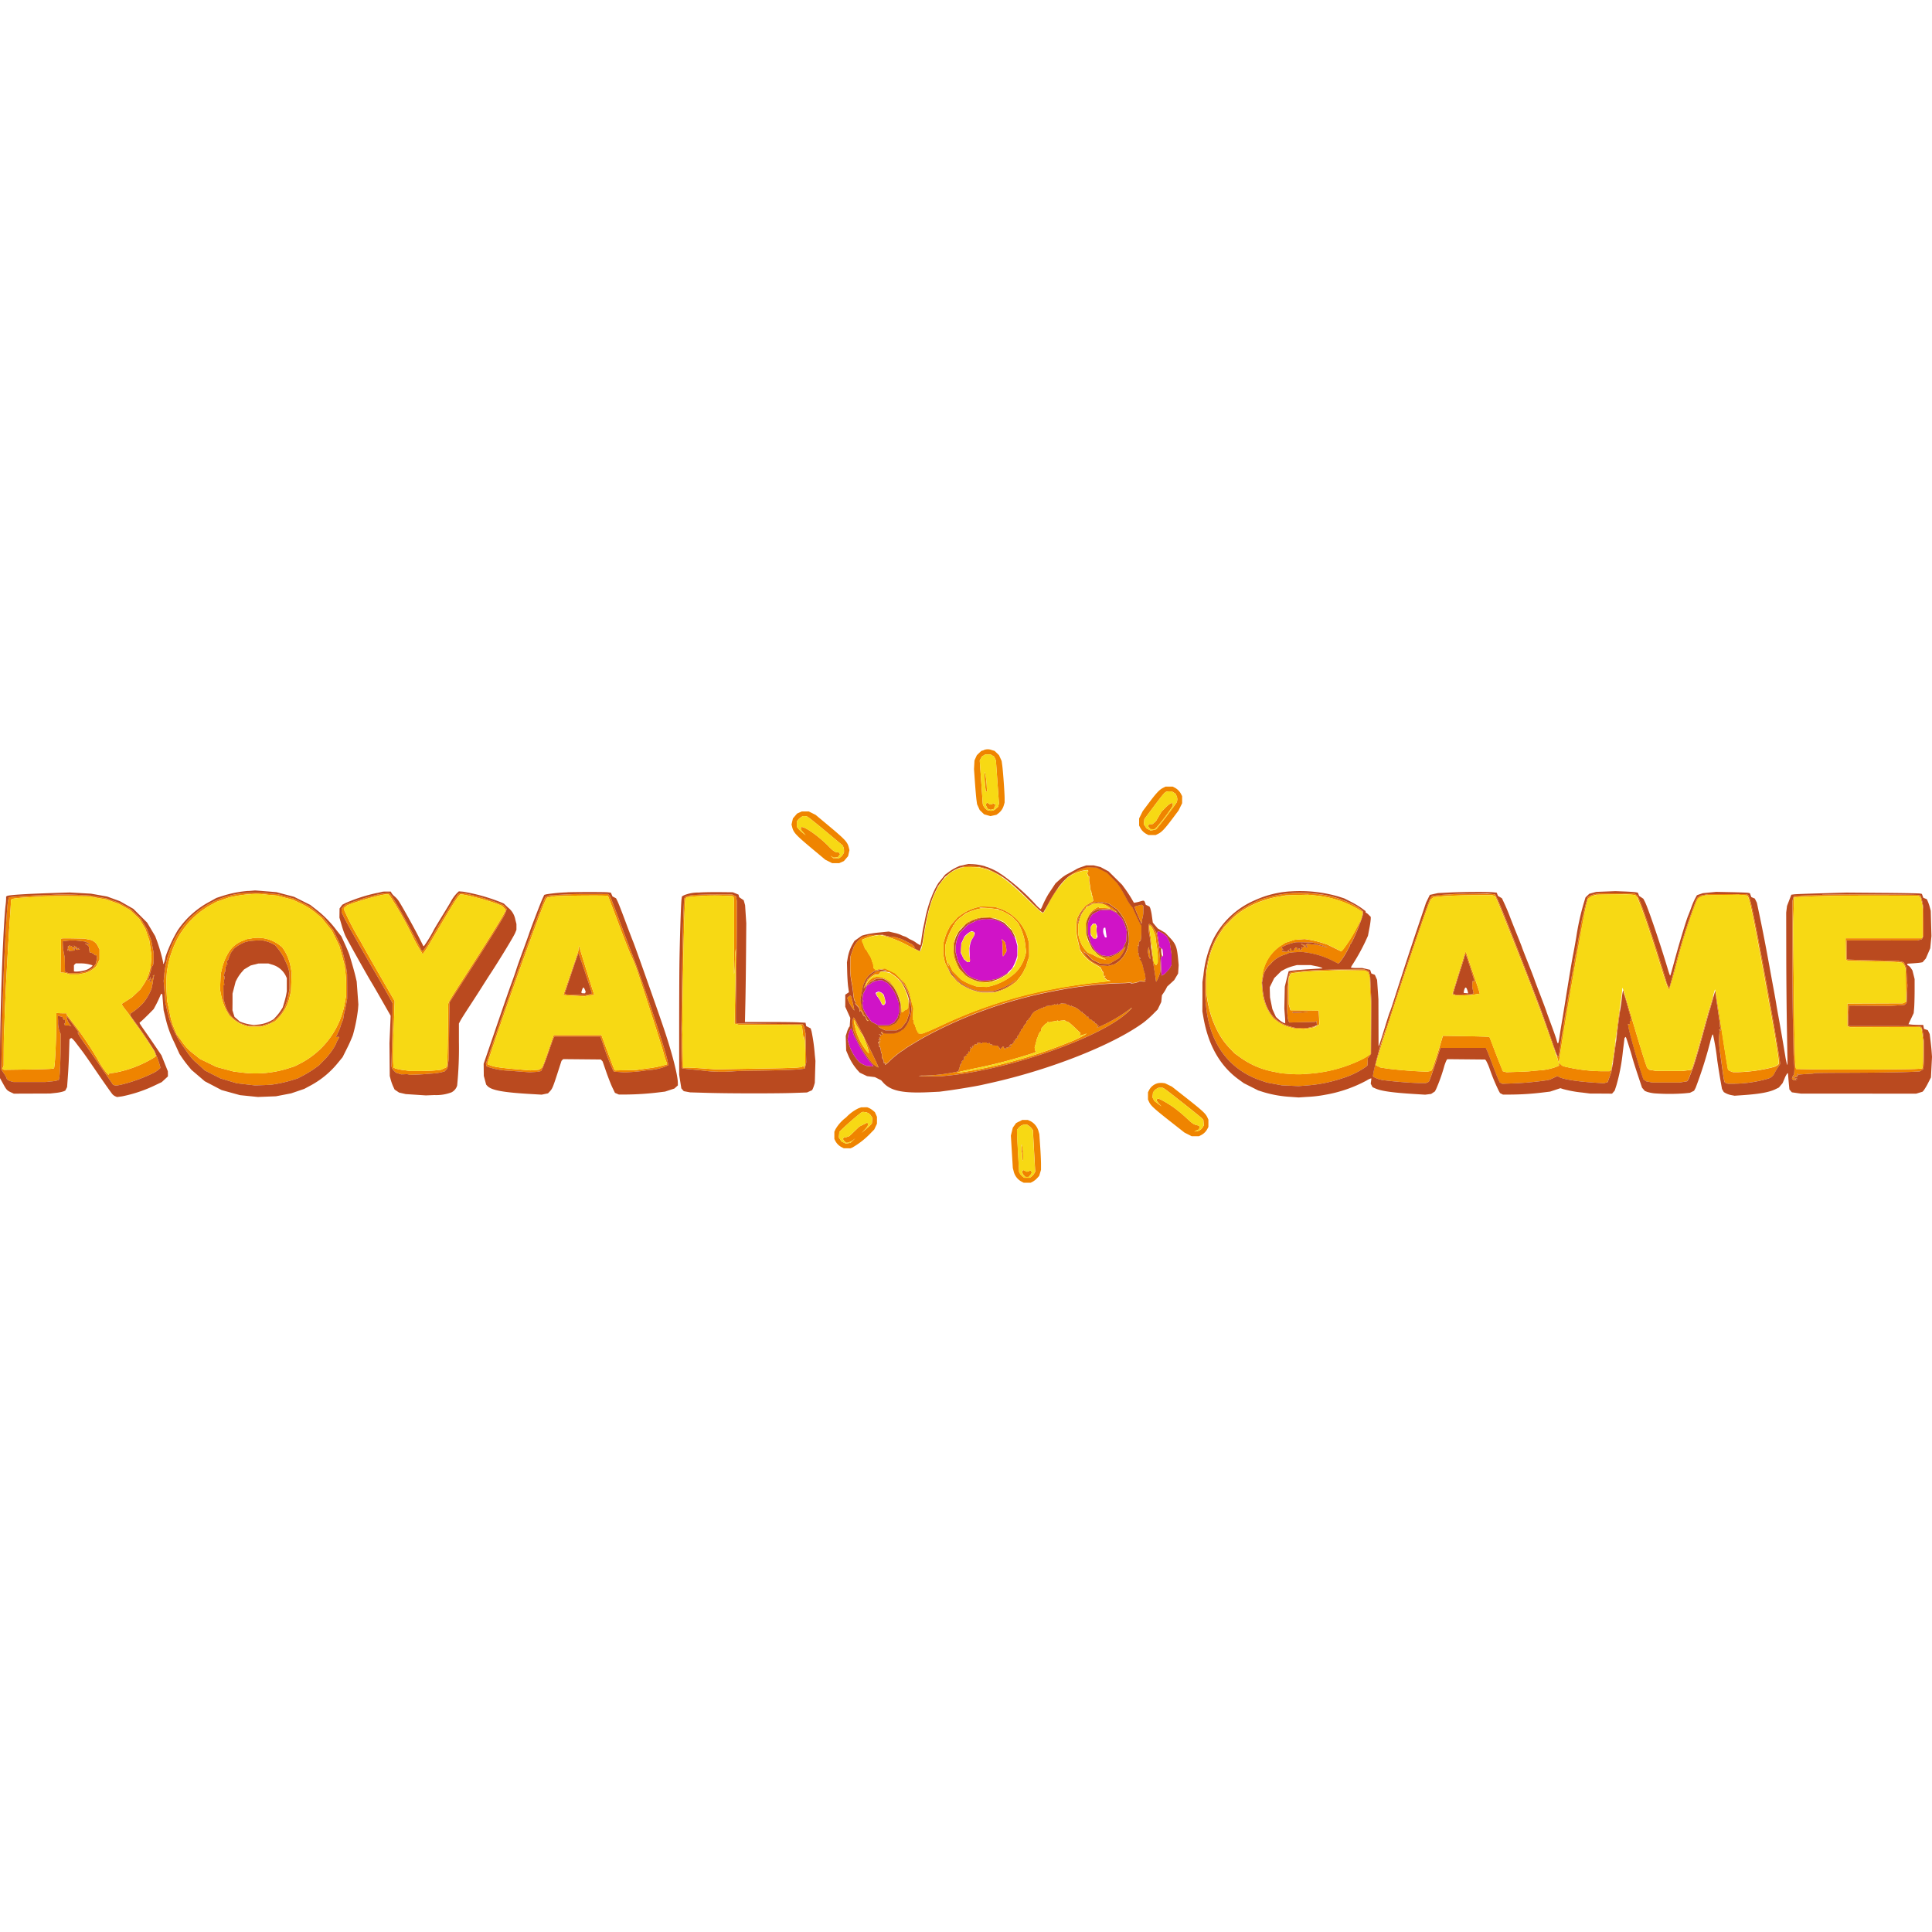
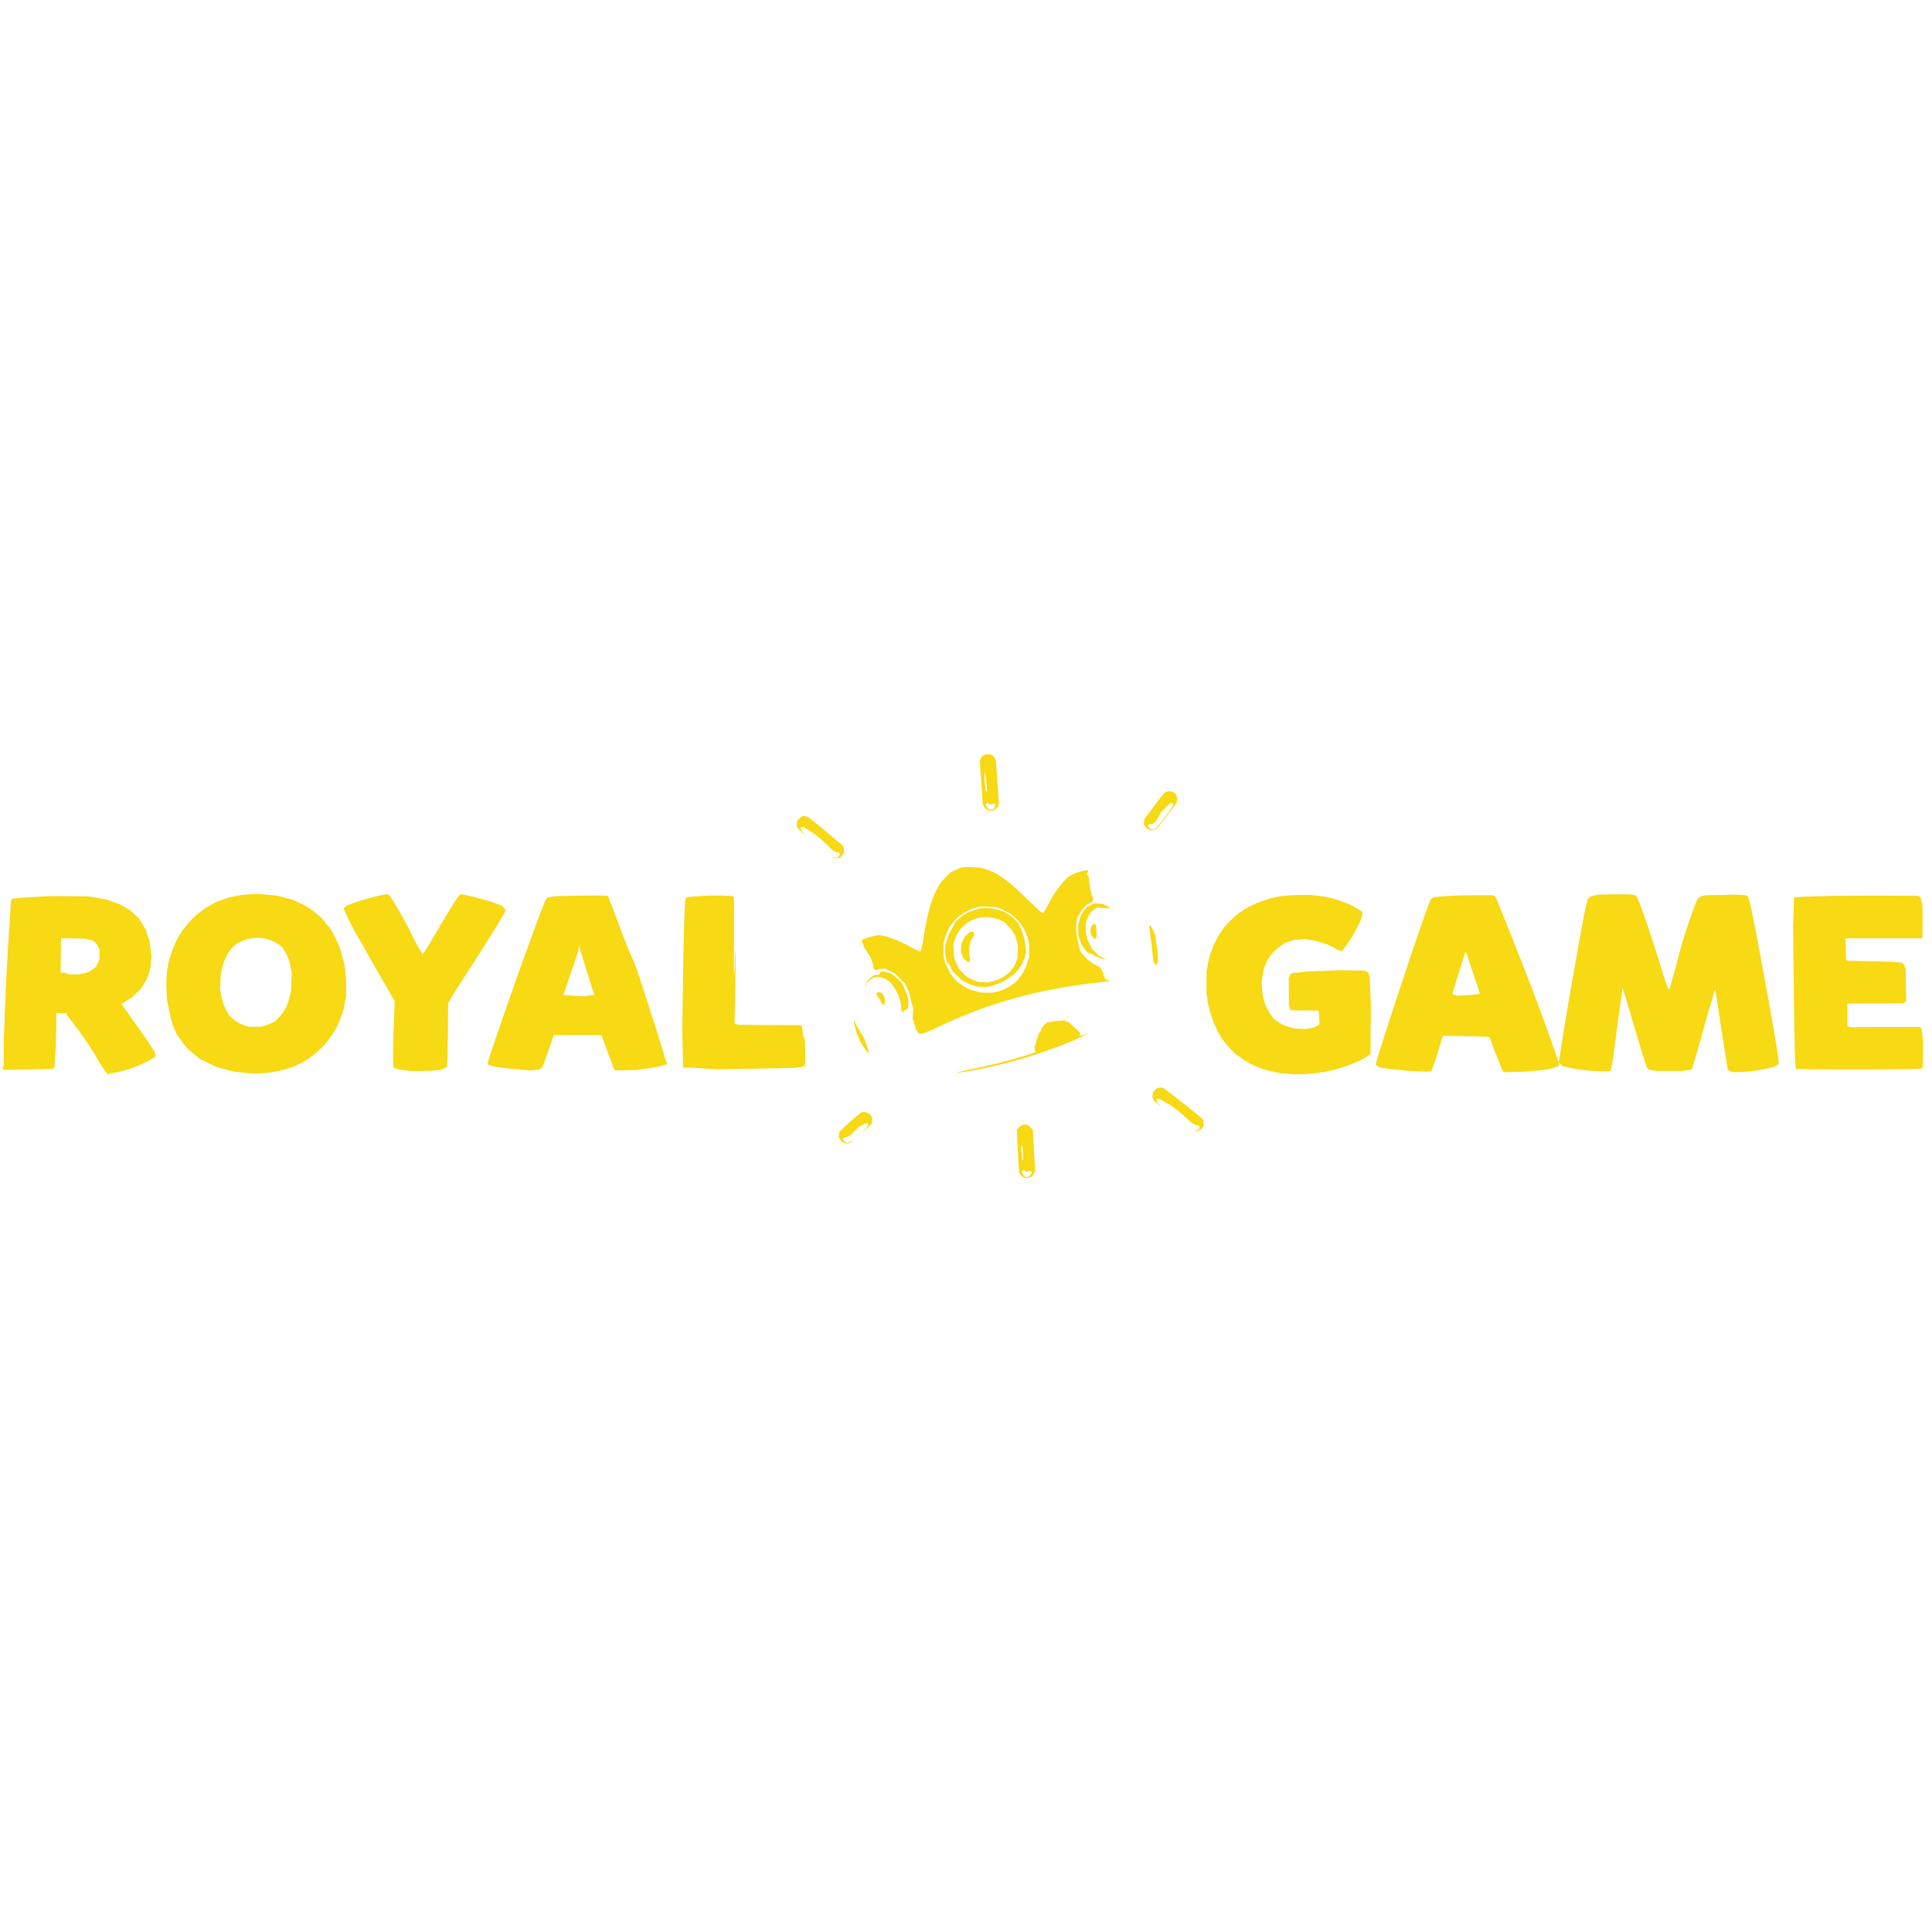
<svg xmlns="http://www.w3.org/2000/svg" width="400" height="400" viewBox="0 0 400 400">
  <defs>
    <style>.a{fill:#d013c7;}.a,.b,.c,.d{fill-rule:evenodd;}.b{fill:#ef8400;}.c{fill:#ba4a1f;}.d{fill:#f7d914;}.e{fill:none;}</style>
  </defs>
-   <path class="a" d="M227.834,188.473a6.09,6.09,0,0,0-1.003.44l-.642.346-.339.462a3.678,3.678,0,0,0-.476.952l-.137.49v1.133l.007,1.133.31,1.017.31,1.017.476.736.476.736.649.433.649.433.7.094.7.094.548-.144a5.703,5.703,0,0,0,1.998-1.089l.361-.303.375-.765.375-.765.058-1.046.058-1.046-.188-.743a8.128,8.128,0,0,0-.505-1.356l-.31-.62-.577-.563-.577-.563-.541-.26-.541-.26-.923-.043a6.335,6.335,0,0,0-1.284.05m-24.375,1.854a4.688,4.688,0,0,1-.577.115l-.527.072-1.024.498-1.024.498-.786.786-.786.786-.317.656a6.037,6.037,0,0,0-.555,2.676v.736l.238.916.238.916.418.801a9.431,9.431,0,0,0,1.017,1.479l.599.678.62.353a6.42,6.42,0,0,0,1.356.541l.736.188h.815a9.18,9.18,0,0,0,1.645-.18l.83-.173.981-.491.981-.49.606-.599.606-.599.375-.736a8.777,8.777,0,0,0,.534-1.327l.159-.599v-1.991l-.188-.714-.188-.714-.649-1.046-.649-1.046-.671-.613a4.388,4.388,0,0,0-2.099-1.205l-.721-.231h-.981a6.891,6.891,0,0,0-1.024.043m22.579,1.241-.209.325v1.724l.253.339.253.339.296.036.296.036.159-.188.159-.188-.13-.736-.13-.736.065-.375.065-.375-.137-.253-.137-.253h-.584l-.209.325m2.417.678a2.041,2.041,0,0,0,.123,1.356l.195.476h.361l-.086-.563c-.043-.31-.116-.765-.144-1.01l-.065-.447h-.151a.278.278,0,0,0-.224.188m-27.672.714a3.874,3.874,0,0,0-.736.548l-.375.361-.332.729-.332.729-.05.981-.05.981.317.649.317.649.368.31.368.31.253-.036.253-.036-.043-1.435-.043-1.436.144-.707a3.782,3.782,0,0,1,.31-.967c.772-1.212.815-1.565.231-1.746l-.238-.072-.361.188m38.861,0-.072.188.188,1.154c.101.635.209,1.327.245,1.544l.058.39h.159a.49.49,0,0,1,.303.173l.144.173.065.656.065.656-.245.151-.245.151.072,1.854c.036,1.017.087,1.868.101,1.89a.892.892,0,0,0,.368-.137,4.445,4.445,0,0,0,1.457-1.565l.253-.476v-2.121l-.188-1.27-.188-1.27-.296-.62-.296-.62-.462-.361a4.398,4.398,0,0,0-1.356-.721c-.029,0-.079.087-.123.188m-32.166,1.832a13.427,13.427,0,0,1,.094,1.818,8.017,8.017,0,0,0,.058,1.399,2.123,2.123,0,0,0,.39-.519l.325-.519v-.31a5.882,5.882,0,0,0-.13-.923l-.13-.613-.353-.375-.353-.375.094.418m-25.869,8.231a.806.806,0,0,1-.447.043c-.058-.036-.101,0-.101.072v.13l-.123-.072-.123-.072v.267l-.123-.072-.123-.072v.101a2.157,2.157,0,0,1-.858.57c-.108,0-.411.303-.31.303a2.341,2.341,0,0,1-.317.757l-.397.757-.087.62-.086.613.144.173.144.173h-.288l.072.707.072.707.281.628a9.243,9.243,0,0,0,.866,1.392l.584.765.707.368.707.368h2.157l.563-.274.563-.274.368-.498.368-.498.188-.649.188-.649-.072-.916-.072-.916-.303-.866a7.496,7.496,0,0,0-1.443-2.561l-.512-.606-.613-.317-.613-.317h-.318a3.804,3.804,0,0,0-.664.123m-.022,2.366-.267.108v.18a2.316,2.316,0,0,0,.433.75,6.167,6.167,0,0,1,.642,1.053l.209.491.188.072.188.072.18-.18c.224-.224.231-.519,0-1.349l-.173-.649-.274-.267a1.455,1.455,0,0,0-.57-.332l-.296-.065-.267.108m-5.468,7.654a3.487,3.487,0,0,0-.519,1.536l-.108.664.173.656a9.934,9.934,0,0,0,2.207,3.953,4.542,4.542,0,0,0,.931.563l.563.245.743.072a2.129,2.129,0,0,0,.743,0,5.388,5.388,0,0,0-.563-.721,22.889,22.889,0,0,1-2.64-4.047,8.164,8.164,0,0,0-.49-.967,5.321,5.321,0,0,1-.483-1.039,2.362,2.362,0,0,0-.209-.628l-.209-.462-.137.166" />
-   <path class="b" d="M203.704,155.311l-.548.166-.455.44-.455.44-.245.541-.245.541-.05.895-.05.894.195,2.741c.108,1.508.253,3.145.317,3.636l.123.894.274.606.274.606.455.44.454.44.656.188.656.188.62-.137.62-.137.382-.281a3.151,3.151,0,0,0,1.14-1.666l.173-.592V165.28c0-1.111-.318-5.511-.483-6.767l-.13-.952-.274-.606-.274-.606-.455-.44-.454-.44-.599-.18a2.18,2.18,0,0,0-1.637,0m-.036,1.125-.361.216-.224.411-.224.411.317,4.523.317,4.523.13.332a1.859,1.859,0,0,0,.476.62l.346.289.411.079a1.448,1.448,0,0,0,1.414-.433l.411-.361.079-.346.079-.346L206.51,161.89l-.317-4.444-.188-.404-.188-.404-.368-.224-.368-.224h-1.075l-.361.216m.188,4.083a24.266,24.266,0,0,0,.296,3.434c.086.086.303-.231.238-.339a3.277,3.277,0,0,1-.065-.599,16.921,16.921,0,0,0-.375-3.023l-.101-.115v.649m36.971,2.626c-.743.368-1.356,1.017-2.864,3.023l-1.342,1.789-.375.757-.375.757v1.472l.216.418a3.07,3.07,0,0,0,1.284,1.32l.44.231h1.486l.512-.253c.743-.361,1.356-1.01,2.878-3.03l1.342-1.789.375-.757.375-.757V164.833l-.216-.418a3.069,3.069,0,0,0-1.284-1.32l-.44-.231h-1.5l-.512.253m.693.793c-.361.13-.779.62-2.655,3.124L236.924,169.58l-.05.548-.05.548.281.418.281.418.411.216.411.216.462-.072a2.684,2.684,0,0,0,.685-.188c.216-.116,3.96-5.006,4.256-5.555a1.682,1.682,0,0,0-.05-1.414l-.195-.404-.39-.238-.39-.238h-.462a3.262,3.262,0,0,0-.642.087m-37.288,2.503-.115.216.202.404.202.404.31.108.31.108.31-.079.31-.079.18-.353a1.563,1.563,0,0,0,.18-.541V166.42l-.123.072-.123.072v-.231l-.411.123-.411.123-.303-.195c-.375-.245-.397-.245-.534.022m38.176-.079a6.238,6.238,0,0,0-1.075.916l-.808.808-.57.981-.57.981-.353.303-.353.303h-.671l-.151.188-.151.188.238.325.238.325.426.036.426.036.44-.382a37.627,37.627,0,0,0,3.08-4.004l.317-.505v-.303c0-.325-.043-.339-.447-.18m-76.856,1.876-.483.216-.433.505-.433.505-.144.628-.144.628.144.577c.281,1.125.75,1.623,4.415,4.682l2.446,2.042.707.353.707.353h1.457l.483-.216.483-.216.433-.505.433-.505.144-.628.144-.628-.144-.577c-.281-1.125-.75-1.623-4.415-4.682l-2.446-2.042-.707-.353-.707-.353h-1.457l-.483.216m.353.959a2.893,2.893,0,0,0-.628.555l-.26.325v1.097l.209.31a6.143,6.143,0,0,0,.923.894l.714.577-.505-.577-.505-.577v-.563h.173c.837,0,3.787,2.135,5.656,4.09.772.808,1.284,1.154,1.702,1.154h.296l.151.188.151.188-.238.325-.238.325-.447.036-.447.036-.317-.195-.317-.195.281.245.281.245H173.76l.317-.245a2.126,2.126,0,0,0,.49-.592l.173-.339v-.418a2.079,2.079,0,0,0-.144-.729l-.144-.31-3.491-2.914c-1.919-1.601-3.629-2.965-3.802-3.03a2.135,2.135,0,0,0-.628-.116h-.317l-.368.224m34.208,10.143a5.461,5.461,0,0,0-1.01.224l-.274.115.476-.087a15.809,15.809,0,0,1,1.969-.072l1.486.014.938.253.938.253,1.089.527c.599.288,1.277.649,1.508.786l.418.26-.296-.253a12.9,12.9,0,0,0-1.609-.902l-1.313-.649-.894-.224a12.834,12.834,0,0,0-1.789-.289l-.894-.065-.736.108m24.137.44a10.932,10.932,0,0,0-2.799,1.529c-.202.18-.281.274-.18.195a9.134,9.134,0,0,1,3.658-1.356h.382l.05.151a.341.341,0,0,1-.108.303l-.159.159.123.231.123.231h-.094c-.05,0,0,.065.115.13l.209.123-.014.577a2.706,2.706,0,0,0,.058.7,3.784,3.784,0,0,1,.144.88,3.053,3.053,0,0,0,.18.887l.108.13-.079.079-.079.079h.238l-.022.353-.022.353.101-.065.101-.065v.274c.015.151.043.411.072.57l.05.296-.786.476-.786.476-.512.599a8.9,8.9,0,0,0-.894,1.327l-.382.729-.101.873a11.386,11.386,0,0,0,.368,4.076l.346,1.537.296.49a7.961,7.961,0,0,0,3.008,2.633l.974.57.209.462c.115.253.245.462.296.462s.087.065.079.151c0,.079,0,.267.014.418l.022.267h.418l-.18.115-.18.116.31.288.31.289.39.086c.209.043.368.101.346.123s-1.111.151-2.424.288c-2.986.31-6.666.851-9.053,1.313a94.595,94.595,0,0,0-23.358,7.531c-1.573.721-2.914,1.32-2.979,1.335s-.332.123-.592.231a1.904,1.904,0,0,1-1.161.18l-.202-.022.065-.101.065-.101h-.382l.065-.108c.036-.058-.043-.238-.166-.404-.13-.166-.202-.332-.159-.368.043-.043,0-.151-.079-.253s-.108-.18-.065-.18,0-.137-.108-.303l-.195-.303.072-.115.072-.115h-.231l.065-.238.065-.238h-.245l.058-1.212.058-1.212-.173-.606c-.094-.332-.289-1.089-.433-1.681l-.26-1.075-.426-.894-.426-.894-1.06-1.039-1.06-1.039-1.003-.483-1.003-.483-.75.072a4.832,4.832,0,0,0-.952.173l-.195.101-.245-.209-.245-.209-.043-.476a2.321,2.321,0,0,0-.188-.743c-.079-.144-.123-.267-.087-.267a3.968,3.968,0,0,0-.527-1.19,3.703,3.703,0,0,1-.397-.656c-.173-.325-.317-.541-.317-.476,0,.231-.483-.786-.505-1.068-.015-.159-.065-.267-.108-.238-.108.072-.26-.628-.166-.779a15.123,15.123,0,0,1,3.225-.96l.476-.101-1.19.065-1.19.065-.685.209-.685.209-.418.317a4.4,4.4,0,0,0-.83.945l-.411.62-.375,1.068-.375,1.068-.014,1.731a15.182,15.182,0,0,0,.346,3.932c.108.62.224,1.421.245,1.775.079,1.032.26,1.804.411,1.804h.101l-.043.238-.043.238.288.325c.159.18.353.404.433.491a.98.98,0,0,1,.166.476c.043.44.043.447.159.274l.101-.159.252.411a1.802,1.802,0,0,1,.253.548.141.141,0,0,0,.151.137c.144,0,.375.289.44.534a1.452,1.452,0,0,0,.144.325l.108.209h.202l.202-.015-.18-.079a.413.413,0,0,1-.216-.253,2.585,2.585,0,0,0-.39-.613,1.878,1.878,0,0,1-.353-.577,1.842,1.842,0,0,0-.195-.519l-.195-.375-.144-.988-.144-.988.274-1.486.274-1.486.296-.649a4.211,4.211,0,0,1,1.443-1.847l.491-.339.685-.202.685-.202.592.079c.916.123.786.238-.288.245h-.974l-.404.224a6.087,6.087,0,0,0-.996.801l-.584.584-.332.743c-.18.411-.368.851-.411.988l-.072.245.7-.685.7-.685.642-.332.642-.332h.656l.656-.014.469.231a5.441,5.441,0,0,1,1.082.851l.62.62.397.7a12.035,12.035,0,0,1,.678,1.414l.274.714-.072-.361a8.734,8.734,0,0,0-1.378-2.691l-.599-.808-.555-.368a3.774,3.774,0,0,0-1.969-.635l-.563-.058v.108c0,.058-.065.094-.151.079-.411-.079-1.407.779-1.652,1.428-.058.159-.137.26-.173.224-.072-.072.231-.7.584-1.205a3.27,3.27,0,0,1,.779-.685l.541-.346h.721l.31-.382.31-.382.844.151.844.151.685.454a6.882,6.882,0,0,1,2.662,3.326c.188.433.346.714.346.62a11.707,11.707,0,0,0-1.371-2.705l-.426-.577.433.476a9.133,9.133,0,0,1,1.645,2.929l.296.88.137,1.14.137,1.14-.13.801a5.909,5.909,0,0,1-1.003,2.59l-.404.548-.57.382a3.385,3.385,0,0,1-1.955.62,8.713,8.713,0,0,1-1.948-.094l-.101-.065.159-.101.159-.101H182.38l.123.231a.711.711,0,0,0,.274.289l.151.058h-.224l-.224.022.101.151c.058.087.014.058-.094-.058a.661.661,0,0,0-.353-.216h-.151l.224.166.224.166-.202.202-.202.202.202.317.202.317-.166-.151a.603.603,0,0,0-.281-.151h-.123l.137.137.137.137-.173.173c-.202.195-.224.39-.051.39.065,0,.108-.058.086-.137a.186.186,0,0,1,.151-.188l.18-.05-.166.116-.166.115.166.065.166.065h-.151l-.151.022v.714h.108c.094,0,.231.483.267.952a.627.627,0,0,0,.101.296,1.45,1.45,0,0,1,.101.57l.014.455.18.26a1.097,1.097,0,0,1,.18.534v.274h.173a.358.358,0,0,1,.26.137l.087.137-.137-.087-.137-.087v.123c0,.253.231.108.974-.62a21.099,21.099,0,0,1,2.417-1.998,6.372,6.372,0,0,0,.895-.606c.094-.115,3.044-1.883,4.112-2.46a92.013,92.013,0,0,1,25.205-9.147c3.015-.62,6.161-1.147,7.863-1.313.426-.043,1.068-.123,1.428-.18.887-.144,4.098-.361,6.139-.411a15.289,15.289,0,0,0,1.905-.123l.238-.079-.18.137-.18.137.476-.065a3.316,3.316,0,0,0,1.248-.303l.26-.137.483.065a1.518,1.518,0,0,0,.592,0l.108-.072-.137-.166-.137-.166h.245l-.029-.505a4.67,4.67,0,0,0-.216-1.046,6.642,6.642,0,0,1-.245-.894,4.42,4.42,0,0,0-.281-.981,1.356,1.356,0,0,1-.086-.303.303.303,0,0,0-.137-.18.663.663,0,0,1-.209-.303l-.079-.216.115.072.115.072v-.123a.115.115,0,0,0-.108-.123c-.058,0-.137-.137-.18-.296l-.072-.296h-.288l.166-.101.166-.101-.101-.159a2.569,2.569,0,0,1-.115-.844l-.014-.678.094.058.094.058v-.209c.007-.49.087-.765.238-.859l.166-.101.072-.404a13.953,13.953,0,0,0,.072-1.544v-1.147l-.13-.166c-.072-.094-.498-.945-.931-1.897l-.793-1.731-.332-.361a11.255,11.255,0,0,1-1.017-1.666c-.382-.721-.938-1.688-1.241-2.143l-.548-.83-1.075-1.082-1.075-1.082-1.053-.519-1.053-.519-1.089-.036-1.089-.036-.664.216m-5.396,4.379a27.084,27.084,0,0,0-1.883,3.131c-.837,1.565-.656,1.392.26-.26.397-.714,1.01-1.731,1.356-2.272.656-1.01.779-1.284.267-.599m-5.793,2.294c1.291,1.306,2.366,2.352,2.381,2.323.022-.029-1.039-1.097-2.352-2.373L210.68,184.029l2.352,2.373M50.461,184.923a18.001,18.001,0,0,0-13.41,7.979,20.14,20.14,0,0,0-3.044,8.873l-.123,1.32.18,2.265.18,2.265.418,1.789a19.916,19.916,0,0,0,3.679,7.813,14.824,14.824,0,0,0,1.876,2.431c.166.13.729.628,1.255,1.111l.952.873,1.609.815,1.609.815.837.253c.462.137,1.212.361,1.666.498l.837.253,1.905.224,1.904.224,1.609-.058c.887-.029,1.767-.079,1.969-.116a26.993,26.993,0,0,0,3.874-.844l1.371-.418,1.198-.628a23.32,23.32,0,0,0,2.207-1.349l1.01-.721.902-.931a14.393,14.393,0,0,0,2.417-3.109,6.142,6.142,0,0,0,.31-.685,3.473,3.473,0,0,1,.296-.577c.332-.57.31-.678-.13-.599l-.296.05.151-.274a2.727,2.727,0,0,0,.159-.332,2.298,2.298,0,0,1,.202-.418,8.411,8.411,0,0,0,.44-1.161,9.474,9.474,0,0,1,.382-1.053,3.051,3.051,0,0,0,.281-1.125c.029-.195.13-.678.231-1.075s.253-1.118.339-1.609l.159-.894V204.235l-.014-2.561-.151-1.075c-.079-.592-.361-1.876-.613-2.857l-.462-1.789-.837-1.731-.837-1.731-.996-1.248-.996-1.248L65.66,188.891l-1.306-1.104-1.63-.837-1.63-.837-1.76-.483-1.76-.483-1.666-.166-1.666-.166-1.428.015c-.786.007-1.832.058-2.323.108m217.035-.029a24.42,24.42,0,0,0-5.23.923l-1.421.418-1.219.57a24.168,24.168,0,0,0-2.453,1.385l-1.234.815-1.262,1.255-1.262,1.255-.757,1.125c-2.806,4.191-3.751,9.508-2.914,16.31.916,7.416,4.877,12.581,11.319,14.76l1.19.404,1.551.289,1.551.288,1.731.079,1.731.087,1.666-.137a29.565,29.565,0,0,0,7.329-1.464,17.527,17.527,0,0,0,4.963-2.402l.318-.274.036-.75.036-.75.332-.433.332-.433.036-5.425.036-5.425-.13-2.698-.13-2.698-.151-.462-.151-.462-.476-.18-.476-.18-3.816.014c-5.266.022-10.821.339-11.398.649l-.209.115-.123.447a14.281,14.281,0,0,0-.274,1.58l-.151,1.133v2.38c0,2.705.144,4.17.433,4.545l.108.137,2.647-.058,2.647-.058.137-.108.137-.108.05.418.051.418-.123.13-.123.13.375-.188.375-.188-.065-1.4c-.036-.772-.079-1.421-.101-1.443-.014-.022-1.335-.05-2.929-.058l-2.893-.022-.173-.599-.173-.599-.015-2.741-.014-2.741.202-.447.202-.447.274-.101a52.859,52.859,0,0,1,6.651-.498l3.16-.137,2.619.043,2.619.043.361.18.361.18.151.469.151.469.123,2.929.123,2.929-.036,5.05-.036,5.05-.404.339a12.483,12.483,0,0,1-1.76.996,29.516,29.516,0,0,1-10.352,2.748c-.656.043-1.479.101-1.825.13a21.816,21.816,0,0,1-2.366-.072l-1.731-.13-1.45-.296a17.152,17.152,0,0,1-7.091-3.015l-1.147-.822-.837-.887a14.639,14.639,0,0,1-2.604-3.564,21.379,21.379,0,0,1-2.244-6.961l-.159-1.075v-2.208l.014-2.207.26-1.407a17.083,17.083,0,0,1,2.77-6.875l.693-1.01.988-1.024a14.501,14.501,0,0,1,2.994-2.489,19.789,19.789,0,0,1,7.315-2.741l1.407-.245,2.272-.072,2.272-.072,1.363.144a21.505,21.505,0,0,1,8.981,2.799l.873.548.058.216a2.566,2.566,0,0,1-.108.851l-.166.635-.844,1.652a28.074,28.074,0,0,1-2.835,4.501l-.361.404-1.464-.721-1.464-.721-1.161-.375a21.297,21.297,0,0,0-2.323-.563l-1.161-.188-1.053.079-1.053.079-.952.303-.952.303-.671.433a8.665,8.665,0,0,0-4.134,6.731l-.166,1.097.115,1.241a10.2,10.2,0,0,0,1.818,5.461l.548.729.628.476a7.436,7.436,0,0,0,2.712,1.32l.894.245,1.01.079,1.01.079.945-.144c.931-.144,1.573-.318,1.479-.411a2.757,2.757,0,0,0-.765.123l-.714.173h-1.335l-1.335.007-.981-.252c-3.52-.902-5.425-3.513-5.807-7.979l-.101-1.133.159-.866a4.595,4.595,0,0,1,1.58-2.965,6.06,6.06,0,0,1,2.871-1.941,6.079,6.079,0,0,0,.887-.361,6.7,6.7,0,0,1,1.378-.173l1.262-.079.945.123a17.34,17.34,0,0,1,5.735,1.818l.981.498.353-.339a14.488,14.488,0,0,0,1.58-2.503c.065-.123.224-.404.346-.628s.188-.404.137-.404-.029-.043.043-.087c.455-.303,2.669-5.684,2.669-6.5V188.74l-.267-.253c-1.226-1.147-4.444-2.539-7.135-3.08a30.437,30.437,0,0,0-7.315-.491m-189.01.238a48.128,48.128,0,0,0-6.803,2.092,2.581,2.581,0,0,0-.628.534l-.31.368v.729l.519,1.089c.498,1.053,4.141,7.481,6.514,11.513,1.125,1.912,2.987,5.187,3.34,5.886l.173.346v1.976c-.007,1.089-.058,4.018-.116,6.514l-.101,4.537.079.303a1.948,1.948,0,0,0,.455.678l.375.368.548.173.548.173.808-.022a2.083,2.083,0,0,1,.808.058v.079l1.219-.043c.671-.022,1.515-.072,1.876-.101s1.161-.094,1.789-.137a12.037,12.037,0,0,0,1.811-.26l.678-.18.296-.317.296-.317.137-1.01.137-1.01.058-4.884c.029-2.691.072-5.317.087-5.836l.036-.952,1.104-1.731c.606-.952,1.464-2.294,1.912-2.979,3.051-4.703,7.351-11.564,8.137-12.992a7.29,7.29,0,0,0,.541-1.198l.115-.426-.31-.368-.31-.368-.599-.289a42.137,42.137,0,0,0-6.572-1.984c-1.219-.281-1.739-.31-2.092-.123l-.238.13-.866,1.335c-.837,1.284-2.72,4.415-4.891,8.123-1.125,1.919-1.327,2.207-1.558,2.207h-.151l-.743-1.457c-1.832-3.6-5.05-9.385-5.562-9.984l-.404-.476h-.555a12.21,12.21,0,0,0-1.573.238m252.152-.115a6.056,6.056,0,0,0-1.27.339l-.498.224-.173.281a49.038,49.038,0,0,0-1.63,7.171c-.325,1.782-.671,3.643-.765,4.133-.188.931-.786,4.379-1.897,10.907-.7,4.112-1.298,7.856-1.508,9.472a6.061,6.061,0,0,1-.238,1.19l-.108.18v-.209l-.007-.209h-.267l.072.195c.043.108.137.433.209.721a1.388,1.388,0,0,0,.173.491c.022-.022.123-.628.231-1.342.339-2.345,1.717-10.611,2.568-15.488,1.991-11.311,2.597-14.572,2.994-16.065l.245-.931.375-.281a3.241,3.241,0,0,1,.851-.426l.476-.144,3.138-.058,3.138-.058.902.086.902.087.252.274.253.274.577,1.472c.837,2.135,2.611,7.459,4.069,12.199.7,2.265,1.407,4.422,1.573,4.79l.31.671.216-.584c.115-.325.62-2.085,1.125-3.924a116.969,116.969,0,0,1,4.271-13.649l.375-.765.31-.224a2.713,2.713,0,0,1,.772-.339l.469-.123,3.412-.065,3.412-.065.909.086.909.087.173.267c.44.678,1.991,8.592,5.18,26.525.563,3.145,1.19,7.199,1.19,7.647v.418l-.224.202a3.18,3.18,0,0,1-.815.426,32.357,32.357,0,0,1-7.445,1.075H358.78l-.469-.188a1.115,1.115,0,0,1-.527-.339c-.072-.188-.873-5.179-1.515-9.486-.628-4.191-1.046-6.687-1.053-6.355-.007.245.361,2.929.765,5.562a5.866,5.866,0,0,1,.123,1.241c-.029.029,0,.166.072.296l.13.238-.195.108-.195.108.072.115.072.116.144-.087.144-.087-.159.202-.159.202-.05.512a16.249,16.249,0,0,0,.188,3.968c.534,4.018.743,5.468.851,5.742l.108.281.31.116.31.115H358.96a25.869,25.869,0,0,0,7.207-1.075,2.091,2.091,0,0,0,1.277-1.19c.151-.296.469-.83.707-1.183l.44-.649-.079-.599c-.245-1.919-1.753-10.691-2.965-17.284-1.955-10.619-3.008-15.834-3.369-16.657l-.195-.447-.31-.086-.31-.087H353.73l-.859.159-.858.159-.296.231-.296.231-.353.736a129.071,129.071,0,0,0-4.552,14.666l-.866,3.203-.209-.26a3.482,3.482,0,0,1-.404-.938c-1.609-5.641-5.021-15.921-5.793-17.45l-.224-.447-.317-.209-.317-.209-3.463-.022-3.463-.022-.772.115m-279.327.115c-.649.05-1.775.209-2.503.346l-1.32.253-1.335.469-1.335.469-1.169.635a17.574,17.574,0,0,0-6.478,6.168,20.392,20.392,0,0,0-2.669,7.805,26.725,26.725,0,0,0-.043,4.307l.087,1.565.296,1.356c.166.743.325,1.544.361,1.767a10.475,10.475,0,0,0,.267,1.075c.115.361.209.685.216.714,0,.036.195.498.418,1.039l.404.981.945,1.284a10.865,10.865,0,0,0,2.734,2.907l1.161.93,1.724.837,1.724.837,1.76.469,1.76.469,1.666.202a22.279,22.279,0,0,0,9.652-.858L61,220.769l1.154-.584a17.523,17.523,0,0,0,9.284-12.819l.231-1.27V204.48a29.306,29.306,0,0,0-.31-4.473c-.043-.26-.303-1.291-.584-2.287l-.512-1.811-.765-1.587-.765-1.587-1.089-1.363-1.089-1.363-.801-.656a14.364,14.364,0,0,0-3.556-2.316l-1.551-.75-1.681-.433-1.681-.433-2.013-.18a15.239,15.239,0,0,0-3.91-.051m67.558-.079c-.656.022-2.092.094-3.196.159l-2.005.123-.411.173-.411.173-.253.57c-.693,1.58-4.177,11.073-6.074,16.512-2.647,7.611-4.386,12.66-5.136,14.918l-.83,2.496.065.26.065.26.332.151a14.622,14.622,0,0,0,4.206.772c.49.036,1.688.123,2.662.202l1.767.137.974-.065a6.355,6.355,0,0,0,1.176-.151l.209-.087.346-.729c.188-.404.757-1.94,1.262-3.412s.967-2.748,1.039-2.828l.123-.151h9.479l.599,1.695a48.368,48.368,0,0,0,2.078,5.418l.173.173,1.118.079,1.118.079,1.371-.086c.75-.05,1.775-.151,2.265-.224.491-.079,1.024-.151,1.19-.173a11.335,11.335,0,0,0,3.549-.736l.628-.296-.058-.253c-.029-.137-.115-.519-.18-.851-.491-2.33-5.281-16.758-7.127-21.454-.462-1.176-1.356-3.535-1.991-5.237s-1.5-4.011-1.926-5.122l-.779-2.027-.224-.238-.224-.238-2.885-.014c-1.587,0-3.427,0-4.083.029m181.262.05a18.595,18.595,0,0,0-3.78.418c-.375.231-1.897,4.458-5.54,15.423-4.335,13.028-6.038,18.503-6.428,20.646l-.209,1.161.173.166a6.078,6.078,0,0,0,2.546.721c1.731.238,5.612.534,7.048.534h1.234l.288-.13.289-.13.144-.317c.267-.584,1.176-3.217,1.616-4.682.238-.801.491-1.58.563-1.731l.13-.281h9.356l.238.505c.13.281.642,1.58,1.133,2.893s1.032,2.691,1.198,3.059l.303.678.267.144.267.144,2.092-.079a64.143,64.143,0,0,0,6.889-.613l.866-.166.772-.368.772-.368.447.224c.902.455,3.693.894,7.019,1.118l2.157.144.404-.115.404-.115.375-1.053a8.334,8.334,0,0,0,.606-2.647c-.036-.036-.101.209-.144.534l-.079.599-.188.151-.188.151h-1.205a34.399,34.399,0,0,1-8.036-.959l-.555-.188-.325-.31c-.317-.303-.375-.288-.339.101l.022.195-.613.267a12.183,12.183,0,0,1-3.629.721c-.786.072-1.616.151-1.847.18s-1.407.079-2.619.123l-2.208.072-.361-.101-.361-.101-.736-1.84c-.404-1.01-1.017-2.59-1.356-3.513-.339-.916-.649-1.702-.693-1.746-.036-.043-2.222-.115-4.848-.159l-4.776-.079-.274.931c-.656,2.236-1.717,5.49-1.919,5.894l-.231.447-.44.079-.44.079-1.623-.072c-2.121-.094-5.482-.404-6.889-.62l-1.111-.173-.469-.238-.469-.238v-.166c0-.902,9.609-29.959,11.037-33.364l.346-.822.303-.224.303-.224,1.068-.108c1.688-.173,4.458-.274,7.834-.289l3.123-.014.339.094.339.094.361.801c.483,1.06,5.324,13.252,6.947,17.486,1.702,4.444,3.095,8.231,4.242,11.557.519,1.508.981,2.763,1.017,2.799.288.253-2.741-8.216-5.62-15.726-2.027-5.288-6.197-15.741-6.608-16.549l-.353-.7-.563-.079c-.736-.101-6.24-.065-8.808.058m-290.119.123c-2.9.087-6.399.281-7.589.426l-.62.072-.116.375c-.433,1.371-1.219,18.626-1.392,30.464l-.072,4.826.548.822a4.72,4.72,0,0,1,.548.967c0,.238.382.505.923.649l.505.137H9.421L10.59,223.9a6.827,6.827,0,0,0,1.385-.238l.216-.115.087-.447c.13-.693.26-3.751.274-6.536l.014-2.51-.151-.296a5.317,5.317,0,0,1-.382-2.294l-.05-1.169.238.065c.13.036.346.101.483.137l.245.072.116.296.115.296.108-.065.108-.065.087.382.086.382-.123.043-.123.043.058.216.058.216h.512a2,2,0,0,1,.678.094l.166.094-.253-.288a3.592,3.592,0,0,1-.743-1.616l.036-.202.837,1.125c.462.62,1.053,1.414,1.306,1.775l.469.649-.202-.079-.202-.079.346.584c.188.325.736,1.133,1.219,1.811.801,1.125,2.979,4.271,5.014,7.25l.808,1.19.289.072.288.072.866-.144a32.327,32.327,0,0,0,7.127-2.59,5.604,5.604,0,0,0,.866-.606l.325-.303v-.195a22.287,22.287,0,0,0-1.147-3.21,70.398,70.398,0,0,0-4.011-6.002l-1.032-1.414v-.447l.325-.209a13.771,13.771,0,0,0,2.366-2.027c.96-1.154,1.991-3.268,1.767-3.621-.036-.058-.022-.101.036-.101s.115-.173.13-.39a5.237,5.237,0,0,1,.079-.628c.029-.13.087-.418.137-.642l.086-.404-.144.094-.144.086.065.166.065.166-.151.151a1.147,1.147,0,0,0-.325.793l.029.159-.173-.159-.173-.159.108-.202a1.101,1.101,0,0,0,.094-.476l-.014-.274-.058.238c-.072.289-.26.534-.411.534h-.108l.079-.137a25.783,25.783,0,0,0,.729-2.489.699.699,0,0,1,.202-.382c.151-.101.224-.671.216-1.825v-.837l-.253-1.27-.245-1.27-.44-1.176-.44-1.176-.649-1.097-.649-1.097-1.032-.988-1.032-.988-1.19-.656-1.19-.656-1.298-.447-1.298-.447-1.63-.296-1.63-.296L16.7,185.306a53.216,53.216,0,0,0-6.608,0m68.582.086a56.353,56.353,0,0,0-5.785,1.674l-.988.375-.353.296-.353.296v.216a54.199,54.199,0,0,0,3.333,6.435c2.258,4.025,2.424,4.328,4.978,8.758l2.2,3.816-.087,2.799c-.05,1.544-.101,2.936-.123,3.102-.072.555-.144,5.894-.087,6.889l.058.996.411.173a10.175,10.175,0,0,0,1.739.346l1.327.173h2.034c1.118,0,2.539-.058,3.16-.123l1.125-.115.62-.281.62-.281.079-.642c.043-.353.108-3.297.144-6.536l.065-5.901.166-.447c.094-.245,1.046-1.796,2.114-3.455,5.288-8.18,8.794-13.793,9.4-15.041l.253-.512-.39-.426-.39-.426-.851-.353a49.511,49.511,0,0,0-7.163-1.977l-.599-.079-.317.332c-.519.555-1.637,2.373-5.908,9.63a22.413,22.413,0,0,1-1.443,2.251l-.253.224V197.44a.827.827,0,0,0-.195-.368,31.632,31.632,0,0,1-1.998-3.65,74.398,74.398,0,0,0-4.552-8.007l-.274-.274h-.332c-.18.014-.801.115-1.378.238m65.17-.094a9.997,9.997,0,0,0-1.58.231l-.404.137-.116.209-.115.209-.123,2.734c-.267,5.85-.541,27.319-.397,31.113l.043,1.212.188.072c.108.043,1.053.151,2.106.245s2.345.231,2.871.303a31.073,31.073,0,0,0,5.425.065c.685-.058,2.431-.115,3.874-.13,4.638-.043,9.154-.188,10.092-.317l.916-.123.144-.635.144-.635-.072-3.015-.072-3.015-.166-.808a3.122,3.122,0,0,0-.31-.952l-.144-.144-6.839-.058c-3.758-.036-6.868-.094-6.911-.137-.087-.087-.072-3.693.043-9.753.043-2.395.094-6.868.101-9.948l.015-5.598-.087-.476-.087-.476-.418-.209-.418-.209-3.275.014c-1.804.007-3.802.058-4.451.116m233.461-.029c-2.157.05-4.372.13-4.913.173l-.996.079-.137.498-.137.498v9.652c-.007,5.309.036,12.069.094,15.012.058,2.95.115,5.98.13,6.731s.065,1.746.115,2.208a9.734,9.734,0,0,1,.072,1.219c-.043.952-.087,1.219-.18,1.219h-.101l.072.188.072.188-.108-.065-.108-.065-.079.253-.079.253.13.137.137.137.447.014c.245.007.353,0,.231-.036l-.209-.05.072-.116.072-.115.144.079.144.079-.094-.101a.517.517,0,0,0-.267-.13l-.173-.029.072.123.072.123-.253-.137c-.281-.151-.346-.31-.086-.209l.166.065.065-.166.065-.166-.115-.058-.115-.058.151.036a.148.148,0,0,1,.123.166l-.029.13.18-.065.18-.065-.05-.289-.05-.288h.245l-.072.195-.072.195.166-.137a.467.467,0,0,1,.274-.123.575.575,0,0,0,.159,0c.029-.007.57-.05,1.19-.087,1.637-.094,1.652-.094,1.601-.173-.029-.043,2.698-.079,6.06-.087,6.456-.014,11.925-.086,14.392-.202l1.486-.072.368-.231.368-.231.079-.555c.043-.303.079-1.565.079-2.799v-2.244l-.13-1.226a9.42,9.42,0,0,0-.281-1.594l-.151-.368-.57-.079c-.31-.043-3.693-.079-7.517-.079h-6.947l-.065-.39a17.549,17.549,0,0,1,.022-2.114l.094-1.731,4.227.036,4.227.036,1.515-.101,1.515-.101.231-.209.231-.209.087-1.825.086-1.825-.13-1.876-.13-1.876-.252-.519-.253-.519-.563-.13-.563-.13-5.187-.123c-2.849-.072-5.252-.144-5.331-.173l-.151-.05v-3.903h7.3l7.3.014.476-.123.476-.123.173-.353.173-.353v-2.799l-.014-2.799-.137-.916a7.917,7.917,0,0,0-.325-1.385l-.188-.476-.382-.079c-.577-.123-15.466-.166-19.91-.065m-260.996.274a12.015,12.015,0,0,0-2.994.332c-.317.202-.916,1.702-3.585,9.017-3.939,10.806-8.924,25.234-8.786,25.458a7.455,7.455,0,0,0,2.251.642c.527.101,2.236.281,3.802.411l2.842.238.895-.072.894-.072.159-.159a.523.523,0,0,1,.274-.159c.188,0,.498-.757,1.565-3.874l1.024-2.979h9.883l.325.894c1.58,4.299,2.28,6.161,2.381,6.283l.123.144,2.164-.043,2.164-.043,2.265-.318a22.08,22.08,0,0,0,4.133-.858c.043-.029-.022-.296-.144-.592a15.33,15.33,0,0,1-.534-1.695c-.339-1.277-2.345-7.574-5.237-16.412a31.639,31.639,0,0,0-1.573-3.975c-.289-.62-1.248-3.059-2.143-5.425-.887-2.366-1.825-4.84-2.085-5.511l-.469-1.212-.267-.072c-.353-.094-7.228-.058-9.32.05m28.891-.007c-1.017.05-2.107.13-2.417.18l-.57.087-.159.159-.159.159-.072.988c-.144,1.854-.31,8.483-.44,17.198l-.13,8.7.087,4.025.086,4.025h.909c.498,0,2.034.087,3.412.188l2.503.18,3.513-.065c1.933-.036,5.497-.094,7.928-.137,2.424-.036,4.826-.115,5.331-.166l.923-.094.173-.144.173-.144.115.209.116.209.101-.476.101-.476-.014-2.099c-.007-1.154-.058-2.417-.108-2.799l-.094-.7-.072.361-.072.361-.159-1.371-.159-1.371-.115-.123-.115-.123-6.384-.029-6.384-.029-.483-.13-.483-.13.079-3.953c.043-2.171.101-5.67.13-7.769l.05-3.816-.086.656c-.043.361-.101,1.45-.116,2.417a14.174,14.174,0,0,1-.115,1.991l-.086.231.036-7.531c.022-4.141,0-7.755-.036-8.029l-.072-.498-.202-.087a52.536,52.536,0,0,0-6.456-.058m233.209.029c-2.59.05-5.165.137-5.72.188s-1.068.094-1.133.101H371.44l-.101,3.044-.101,3.037.144,12.393c.13,11.441.253,16.318.418,16.837l.065.209,3.311.058c4.516.079,19.535.036,21.331-.065l1.457-.079.094-.433c.05-.238.086-1.558.086-2.936v-2.503l-.159-1.219-.159-1.219-.188-.151-.188-.151-7.199.022-7.199.022-.289-.108-.289-.108v-4.653l.151-.014c.079-.007,2.669-.029,5.749-.036l5.598-.022.339-.166.339-.166-.058-3.405-.058-3.405-.151-.447a1.911,1.911,0,0,0-.361-.635l-.202-.188-1.053-.108c-.584-.058-3.109-.144-5.62-.195l-4.559-.079-.202-.151-.202-.151-.036-2.186-.036-2.186h15.726l.101-.101.101-.101v-6.478l-.216-.923-.216-.923-.26-.137-.26-.137-6.969-.029c-3.838-.014-9.089.014-11.679.072M8.75,185.623c-4.53.216-6.125.361-6.348.584l-.115.115-.036.75c-.022.411-.115,1.904-.216,3.318-.101,1.407-.296,4.545-.433,6.969s-.267,4.812-.296,5.302c-.087,1.558-.288,6.175-.361,8.462-.036,1.212-.094,2.554-.115,2.979-.029.426-.05,2.078-.058,3.672l-.014,2.9-.137.296-.137.296.173.116.173.115,4.646-.065c2.554-.036,4.891-.108,5.187-.159l.534-.094.079-.534c.151-1.032.346-5.208.368-8.065l.029-2.885.238.043a10.321,10.321,0,0,0,1.111.05h.873l-.072.123-.072.115.996,1.284a72.397,72.397,0,0,1,5.446,7.964,16.711,16.711,0,0,0,1.861,2.821l.397.44.094-.151.094-.151,1.075-.137a23.886,23.886,0,0,0,8.216-3.16l.353-.289-.173-.519-.173-.519L30.623,215.64c-.721-1.082-1.825-2.662-2.446-3.513s-1.198-1.681-1.284-1.84a11.869,11.869,0,0,0-.786-1.075c-.613-.757-.967-1.306-.887-1.371.022-.022.505-.332,1.068-.693l1.024-.656.866-.815.866-.815.592-.88a9.345,9.345,0,0,0,1.63-4.905l.108-1.14-.224-1.601-.224-1.601-.411-1.19-.411-1.19-.62-1.039-.62-1.039-.974-.931-.974-.931-1.14-.628-1.14-.628-1.32-.469-1.32-.469-1.832-.317-1.832-.317-3.816-.043c-2.099-.022-4.696,0-5.778.05m217.555,1.327c-.628.216-1.385.693-1.335.837a2.085,2.085,0,0,1-.404.62,4.866,4.866,0,0,0-1.06,2.2l-.267.952.014.988.014.988.188.736a7.74,7.74,0,0,0,.541,1.392c.368.685,1.198,1.666,1.414,1.666a9.601,9.601,0,0,1,1.226.555,6.429,6.429,0,0,0,2.352.808,4.137,4.137,0,0,0-.736-.418l-.736-.375-.671-.671a5.969,5.969,0,0,1-.815-.967l-.144-.296.267.361a9.675,9.675,0,0,0,.743.822l.476.462.606.281.606.281h1.457l.822-.411.822-.411.7-.671.7-.671-.087.281a6.21,6.21,0,0,1-.858,1.587l-.346.476-.801.476c-.44.26-.916.548-1.06.635l-.267.151-.916-.043-.916-.043-.815-.397-.815-.397-.714-.721a5.346,5.346,0,0,0-.801-.721.746.746,0,0,1-.281-.238l-.195-.238.231.397a5.703,5.703,0,0,0,2.705,2.381l.592.289.844.065.844.065.685-.18.685-.18.584-.375a5.438,5.438,0,0,0,2.193-3.347l.195-.779v-.707a8.822,8.822,0,0,0-1.854-5.418l-.555-.7-.866-.599-.866-.599-.757-.18a6.465,6.465,0,0,0-1.356-.173h-.599l-.599.209m.303-.014a4.274,4.274,0,0,0-1.565.772,3.76,3.76,0,0,0,.786-.317l.786-.368.851.065.851.065.418.195c.462.216,1.363.851,1.046.743a8.277,8.277,0,0,0-1.219-.094l-1.017-.022v-.224l-.267.079a4.393,4.393,0,0,0-1.674,1.349,6.334,6.334,0,0,0-.555,1.19l-.245.721.022,1.104.022,1.104.079-1.313.079-1.313.245-.541a4.857,4.857,0,0,1,.62-.974l.375-.426.563-.281.563-.281,1.262.014,1.262.014.729.353.729.353-.115-.224a5.946,5.946,0,0,0-2.092-1.464l-.7-.281-.656-.065-.656-.065-.519.108m8.945.584-.628.18v.166a13.622,13.622,0,0,0,.642,1.623c.353.801.664,1.536.7,1.637l.058.18.087-.599a7.219,7.219,0,0,1,.195-.938,6.1,6.1,0,0,0,.108-1.255v-.909l-.144-.144c-.173-.173-.216-.166-1.017.065m-33.342.361a10.272,10.272,0,0,0-3.232,1.515l-.765.548-.757.887-.757.887-.418.801a10.796,10.796,0,0,0-.685,1.753l-.267.952v1.248l-.022,1.248.159.772.159.772.577,1.19.577,1.19.678.801.678.801.858.592a9.014,9.014,0,0,0,3.268,1.457l.996.238h1.161l1.161-.007.822-.188a9.304,9.304,0,0,0,3.239-1.522l.743-.548.693-.873a7.582,7.582,0,0,0,.858-1.284,4.418,4.418,0,0,1,.346-.693,1.742,1.742,0,0,0,.216-.512,10.418,10.418,0,0,1,.303-1.024l.267-.801-.014-1.428-.014-1.428-.209-.772a9.167,9.167,0,0,0-6.081-6.435l-.837-.26-1.428-.043-1.428-.043-.837.216m.693.123.216.072-.75.151a10.59,10.59,0,0,0-1.587.512l-.837.361-.851.635c-.83.62-1.472,1.306-1.472,1.573a.393.393,0,0,1-.209.253c-.115.065-.159.123-.108.123h.101l-.123.151a13.158,13.158,0,0,0-1.27,2.85l-.317,1.032-.014.635a9.071,9.071,0,0,0,.635,3.621l.094.058-.108-.39c-.209-.729-.108-.628.39.375l.498,1.003.902.902.902.902.656.382a10.8,10.8,0,0,0,1.551.7l.894.317,1.075.058,1.075.058.858-.18a12.014,12.014,0,0,0,5.079-2.734,8.069,8.069,0,0,0,2.049-3.542l.195-.757-.137-1.176a11.869,11.869,0,0,0-1.046-3.903l-.433-.894-.656-.693-.656-.693-.837-.512a9.038,9.038,0,0,0-1.464-.721l-.628-.202.079-.13.079-.13-.137.086-.137.087-.859-.123c-.476-.065-1.32-.144-1.876-.166l-1.01-.043.216.079m21.252.418a5.517,5.517,0,0,0-.996,2.099c-.253.981-.159,1.068.116.101a7.148,7.148,0,0,1,1.125-2.33c.137-.144.209-.267.159-.267a1.351,1.351,0,0,0-.404.39M203.473,189.93a6.389,6.389,0,0,0-2.532.721l-.693.346-.801.786-.801.786.664-.577a11.776,11.776,0,0,1,1.407-1.017l.743-.433.974-.26.974-.26,1.313.05,1.313.05-.361-.087a6.991,6.991,0,0,0-2.207-.101m34.403,1.378a6.397,6.397,0,0,0,.159,2.532c.13.822.253,1.688.281,1.912l.043.418.014-.772a6.71,6.71,0,0,0-.094-1.248,11.89,11.89,0,0,1-.281-2.474l.065-.101.224.202a4,4,0,0,1,.57,1.053l.353.851.137,1.133c.072.62.188,1.363.253,1.638a9.956,9.956,0,0,1,.115,1.645v1.14l-.137.26c-.195.382-.202.382-.447.094l-.231-.267-.13-.801c-.072-.44-.173-1.147-.231-1.573l-.108-.772-.014.418a34.026,34.026,0,0,0,.555,4.112c.13.786.274,1.688.317,2.013l.079.577.144-.224a9.882,9.882,0,0,0,.649-1.594c.252-.88.022-3.917-.577-7.51l-.13-.772-.469-.786-.469-.786-.288-.188c-.159-.101-.325-.159-.361-.115m-54.529,2.525a21.987,21.987,0,0,1,4.862,2.027c1.133.584,2.099,1.06,2.143,1.06s-.144-.123-.418-.267-.512-.317-.519-.382a1.18,1.18,0,0,0-.13-.332l-.115-.209-.116.072-.115.072.036-.144.036-.144-1.248-.642a10.148,10.148,0,0,0-1.565-.693,2.091,2.091,0,0,1-.555-.18l-.238-.13h-.577a5.481,5.481,0,0,1-1.226-.18,4.127,4.127,0,0,0-.894-.166c-.13,0,.166.108.656.231m-131.277.44-.952.144-.757.303a5.8,5.8,0,0,0-3.145,2.633,11.526,11.526,0,0,0-1.284,3.261l-.238,1.01-.072,1.616-.072,1.616.202,1.06a11.888,11.888,0,0,0,1.313,3.643l.426.707.635.577a7.042,7.042,0,0,0,2.77,1.529l.707.188h2.38l.714-.188a9.258,9.258,0,0,0,1.486-.563l.772-.375.656-.664a9.033,9.033,0,0,0,2.388-4.537l.245-1.01.072-1.926.072-1.926-.209-1.118a9.198,9.198,0,0,0-1.277-3.441l-.469-.707-.62-.49a7.375,7.375,0,0,0-5.742-1.349m-39.207.007-.238.058-.043,3.513-.043,3.513h.411a3.305,3.305,0,0,1,.923.18l.505.18h1.933l.801-.173a4.65,4.65,0,0,0,2.316-1.06l.469-.426.353-.693.353-.693V196.545l-.281-.534a2.465,2.465,0,0,0-2.099-1.515l-.721-.166-2.208-.043c-1.212-.022-2.308-.022-2.446.007m184.667.693-.151.541.065,1.277.065,1.277.231.656c.13.361.375.931.541,1.27l.31.613.649.693.649.693.671.404a8.516,8.516,0,0,0,1.356.635l.678.224.952.065.952.065.454-.101.455-.101h-2.683l-.635-.202a8.132,8.132,0,0,1-1.27-.563l-.635-.361-.743-.801-.743-.801-.382-.837a7.517,7.517,0,0,1-.649-4.48c.151-.793.079-.894-.123-.173m9.962-.173a13.427,13.427,0,0,1,.094,1.818,8.017,8.017,0,0,0,.058,1.399,2.123,2.123,0,0,0,.39-.519l.325-.519v-.31a5.882,5.882,0,0,0-.13-.923l-.13-.613-.353-.375-.353-.375.094.418m-193.85,0-.656.058.029.772a13.101,13.101,0,0,0,.216,1.702l.188.93.022,1.472.022,1.472.368.13.368.13h2.135l.808-.173.808-.173.613-.332.613-.332.332-.455.332-.455.123-.584.123-.584-.072-.361-.072-.361-.115.072-.115.072-.26-.245a1.629,1.629,0,0,0-.577-.317l-.317-.079-.079-.599-.079-.599-.224-.224a.77.77,0,0,0-.346-.224.12.12,0,0,1-.123-.108v-.108l.39.108c.469.137.447.137.447.007,0-.058-.231-.188-.505-.296l-.505-.195-1.125-.13a10.208,10.208,0,0,0-2.741,0m38.233.014a6.54,6.54,0,0,0-1.313.303c-1.039.418-2.323,1.291-2.323,1.58a.051.051,0,0,1-.072.051,3.483,3.483,0,0,0-.7,1.32c0,.108-.058.195-.123.195h-.123l.072.123.072.123-.238.303-.238.303.115.296.115.296-.115-.072-.115-.072-.015.159a1.379,1.379,0,0,0,0,.245.074.074,0,0,1-.079.087c-.094,0-.123.188-.151.866,0,.18-.05.325-.101.325s-.094.065-.094.151a2.37,2.37,0,0,1-.087.483l-.086.339.094-.058.094-.058v.346c0,.188-.029.346-.065.346a1.312,1.312,0,0,0-.022.599l.043.599h-.188l.014,1.457.014,1.457.318,1.046a5.688,5.688,0,0,0,2.46,3.419l.656.447.837.281.837.281h1.371l1.371-.014.844-.26.844-.26.707-.462c1.674-1.097,2.619-2.698,3.16-5.353l.26-1.277v-1.638l-.015-1.637-.137-.664a7.546,7.546,0,0,0-.541-1.486,6.557,6.557,0,0,1-.404-.923,12.939,12.939,0,0,0-1.443-2.179l-.447-.541-.577-.31a6.639,6.639,0,0,0-1.306-.498l-.736-.188-.815.014c-.447.007-1.169.058-1.594.108m216.256.303a10.08,10.08,0,0,0-2.265.714l-.584.296.065.173a.291.291,0,0,0,.202.18h.137l-.166.108-.166.108.086.216.087.216.108-.173.108-.173v.245l.361.029.361.029.072-.18c.036-.101.123-.18.188-.18h.123l-.065.166-.065.166.224-.058.224-.058-.115-.216-.115-.216.123-.072.123-.072.086.216.087.216.267.015.267.014v-.151a.663.663,0,0,1,.188-.346l.188-.188.123.072.123.072-.058.216-.058.216.166-.065c.094-.036.166-.101.166-.151s.079-.087.18-.087h.18l-.05.137-.05.137h.166c.094,0,.166-.05.166-.108v-.108l.108.065.108.065-.065-.26-.065-.26.188.072.188.072.072-.18c.094-.245.086-.281-.058-.281a.55.55,0,0,1-.303-.18l-.18-.18h.123a.256.256,0,0,1,.195.123.5.5,0,0,0,.382.123h.303l-.166.202-.166.202.224-.087.224-.086-.065.159-.065.159h.166c.202,0,.216-.216.036-.404l-.13-.13.072-.123.072-.123.563.058c.31.029.808.079,1.097.094a8.14,8.14,0,0,1,1.428.296c1.349.39,1.443.397.599.058a16.699,16.699,0,0,0-1.666-.548l-.894-.238-1.609-.043c-.887-.022-1.746-.022-1.904.007M14.11,195.939l-.151.18h.332l-.123.087a.701.701,0,0,0-.159.382l-.036.296.18-.238.18-.238-.058.238-.058.238.599-.043.599-.043.014-.137a1.15,1.15,0,0,0,0-.224c-.007-.05.065-.086.166-.086h.18l-.029.144-.029.144.26.014a.902.902,0,0,0,.418-.079l.159-.101h-.318l.087-.151.087-.151-.159.151a.589.589,0,0,1-.26.151h-.101l.087-.137.086-.137-.159.101-.159.101.087-.224.086-.224-.086.087-.087.086-.238-.209-.238-.209.087.151.086.151h-.267l.072.238.072.238h-.267l.065-.108.065-.108-.173-.173-.173-.173.086-.101c.043-.058-.007-.029-.123.058l-.209.159v-.137c0-.195-.303-.166-.476.043m105.675.353-.058.599-1.551,4.552-1.551,4.552.844.072c.462.036,1.436.101,2.157.137l1.313.072.894-.159a6.372,6.372,0,0,1,1.06-.123l.166.036-.058-.159c-.188-.49-2.763-8.779-3.124-10.049-.022-.065-.058.151-.086.476m117.932.209-.094.454.137.671a2.281,2.281,0,0,0,.267.794l.13.123-.079-.894a9.104,9.104,0,0,0-.18-1.248l-.101-.361-.094.455m65.365,1.544c-1.991,6.355-2.366,7.589-2.366,7.697v.123l.447.13.447.13,1.428-.05a18.273,18.273,0,0,0,3.347-.361c.022-.022-.49-1.594-1.14-3.491s-1.298-3.838-1.45-4.314a3.708,3.708,0,0,0-.339-.866,4.334,4.334,0,0,0-.375.981m-183.592.014c-.13.353-.757,2.207-1.399,4.126l-1.169,3.491.116.115.115.116,2.02.072,2.02.072.685-.144a2.153,2.153,0,0,0,.685-.209c0-.173-2.647-8.094-2.734-8.18l-.101-.101-.231.635m183.664.253c-.115.411-.411,1.363-.664,2.114s-.721,2.258-1.053,3.34l-.592,1.969.195.115.195.116,1.717-.036,1.717-.036.209-.115.209-.115-.043-.224c-.022-.123-.087-.404-.144-.628a2.882,2.882,0,0,1-.086-.7c.007-.166.022-.447.029-.628l.014-.325h.361v.137c0,.079.029.108.072.072.079-.079-1.76-5.8-1.868-5.807a2.311,2.311,0,0,0-.281.743m-106.577,2.72.404.772,1.017,1.017,1.017,1.017.952.49a15.548,15.548,0,0,0,1.847.772l.894.281h3.333l.902-.317a8.371,8.371,0,0,0,2.907-1.702l.599-.555-.714.527a11.832,11.832,0,0,1-3.333,1.666l-.837.238h-2.857l-.894-.267a10.55,10.55,0,0,1-2.741-1.342,11.071,11.071,0,0,1-2.171-2.366c-.765-1.147-.815-1.19-.325-.238m139.775,5.086c0,.065.296,1.147.649,2.409l.649,2.294-.072.195-.072.195.137-.087.137-.087-.072.188c-.036.101-.115.188-.18.188h-.108v.743l-.188-.072-.188-.072.079.563c.123.916,1.753,6.752,2.662,9.551l.44,1.356.296.216.296.216.642.123.642.123h5.627l.772-.123.772-.123.137-.144a3.965,3.965,0,0,0,.382-.801c.137-.361.382-.981.541-1.371.375-.902,1.356-4.227,2.583-8.722.519-1.912,1.003-3.629,1.075-3.816a24.364,24.364,0,0,0,.786-2.972,3.644,3.644,0,0,0-.303.938c-.144.541-.39,1.363-.541,1.825s-.671,2.251-1.133,3.982c-1.183,4.393-2.373,8.383-2.546,8.563l-.144.151-.887.115-.887.115H345.658l-2.669.007-.757-.13-.757-.13-.224-.195-.224-.195-.296-.837c-.39-1.082-1.558-4.92-3.073-10.07-1.125-3.816-1.306-4.4-1.306-4.098m-160.659.26-.281.224.159.462a8.276,8.276,0,0,0,1.306,2.186,24.601,24.601,0,0,0-.656-2.929c-.087-.224-.195-.216-.534.058m12.422.606s-.029.44-.05.894l-.029.837-.253.253c-.137.137-.289.224-.325.18-.036-.036-.18.043-.31.188a.835.835,0,0,1-.353.26h-.115v-.505a7.158,7.158,0,0,0-.108-.981l-.094-.476.014,1.01.014,1.01-.159.62-.159.62-.353.491-.353.49-.664.303-.664.303-1.176.014-1.176.014.209.166a5.223,5.223,0,0,0,.743.404l.534.245h1.19l1.19.007.505-.267.505-.267.512-.656.512-.656.26-.801.26-.801.065-.895.065-.894-.108-.599a1.779,1.779,0,0,0-.13-.534m31.416.902c-.022.065-.159.123-.303.137l-.26.022v-.26l-.108.166-.108.166-.202-.079-.202-.079-.137.087a1.344,1.344,0,0,1-.375.123c-.707.108-1.089.166-1.226.18-.079.007-.151.065-.151.123v.101l-.209-.036-.209-.036.036.159.036.159-.13-.079-.13-.079-.671.325c-.368.18-.793.382-.938.447a2.654,2.654,0,0,0-.866,1.147c0,.058-.079.137-.18.18a.269.269,0,0,0-.18.224.475.475,0,0,1-.238.303l-.238.151v.195a.857.857,0,0,1-.288.462c-.159.151-.26.303-.216.339.043.043,0,.072-.072.072h-.144l.065.101c.072.108-.339.642-.426.555-.029-.029-.058.058-.072.195a.884.884,0,0,1-.224.469c-.116.123-.159.224-.108.224s-.022.13-.166.281l-.267.281.036.224.036.224-.144-.029-.144-.029-.195.296-.195.296-.137-.079c-.072-.043-.029.043.101.202l.238.281-.159-.094-.159-.094-.281.346-.281.346v-.159l-.007-.159-.18.18c-.195.195-.245.368-.072.26l.108-.065.065.166.065.166-.238-.065-.238-.065-.18.224c-.101.123-.144.151-.101.065l.079-.159-.224.05c-.123.029-.209.101-.202.173.015.065-.05.123-.144.123h-.166l.065-.101c.036-.058,0-.101-.072-.101h-.13l.065-.108.065-.108-.151-.05-.151-.05-.216.274c-.202.26-.534.404-.39.173.036-.058-.065-.224-.216-.368l-.281-.267-.541-.022-.541-.022.022-.123.022-.123-.209.036-.209.036-.065-.166-.065-.166-.289.058-.288.058v-.216h-.894l-.087.13-.087.13-.209-.123a.893.893,0,0,0-.483-.079l-.267.043v.353l-.231-.072-.231-.072-.13.245-.13.245-.115-.072-.115-.072v.49h-.375l.087-.137.087-.137-.137.087-.137.086.072.115.072.116-.115.144a.472.472,0,0,0-.079.346l.036.202-.159-.065-.159-.065-.079.303-.079.303-.137-.029-.137-.029.029.151.029.151-.281.13-.281.13v.584l-.253.18-.253.18.065.101c.036.058-.015.18-.108.274s-.144.209-.101.245c.043.043,0,.072-.087.072s-.13.029-.087.072c.036.036,0,.245-.094.462s-.13.426-.086.469.007.072-.072.072h-.144l.072.123.072.123-.303.116a35.422,35.422,0,0,1-6.968.837,3.513,3.513,0,0,0-1.046.072,18.996,18.996,0,0,0,2.316.072h2.244l1.371-.137c12.004-1.161,29.685-7.127,36.293-12.256,1.046-.808,2.078-1.811,1.868-1.811a.715.715,0,0,0-.31.224,31.883,31.883,0,0,1-5.966,3.535l-.952.433.224-.245.224-.245-.108-.014a.878.878,0,0,0-.195,0c-.05.007-.086-.05-.086-.137v-.151l-.447-.209c-.245-.115-.353-.18-.238-.151l.209.058v-.115c0-.065-.079-.115-.18-.115a.646.646,0,0,1-.382-.238.68.68,0,0,0-.418-.238h-.209v-.18c0-.101-.058-.18-.123-.18h-.123l.072-.115.072-.116-.173.065-.173.065-.13-.238a1.595,1.595,0,0,0-.476-.447l-.353-.209.072-.116.072-.115-.123.072-.123.072-.418-.382c-.476-.433-1.313-.873-1.515-.794-.029.007-.094-.05-.144-.144l-.101-.159v.288l-.382-.231a.841.841,0,0,0-.476-.173c-.05.036-.101,0-.101-.058s-.094-.123-.209-.123-.382-.022-.592-.043l-.382-.043-.036.115m115.645,1.652c-.159.88-.685,5.482-.642,5.605.022.072.216-1.226.418-2.893.209-1.659.361-3.037.339-3.066-.022-.022-.072.137-.108.353m-67.601.101-.079.123,1.587-.079c.873-.043,1.609-.101,1.637-.123a13.183,13.183,0,0,0-1.515-.043h-1.565l-.079.123m-91.075,1.5-.123.433.108.858.108.858.31.822a22.8,22.8,0,0,0,3.65,6.074c.527.49,1.169.923,1.248.844.065-.065-1.609-3.571-3.138-6.579-.498-.981-1.133-2.229-1.399-2.763a4.686,4.686,0,0,0-.57-.981c-.043,0-.137.188-.202.433m.238.325a18.469,18.469,0,0,0,.555,2.337,12.249,12.249,0,0,0,2.294,4.105l.245.224V217.92a11.095,11.095,0,0,0-.685-2.143c-.454-1.255-.548-1.457-.786-1.695a3.496,3.496,0,0,1-.418-.656,10.345,10.345,0,0,0-.541-.923,2.88,2.88,0,0,1-.368-.779.867.867,0,0,0-.188-.418l-.108-.065v.173m42.172-.108a7.679,7.679,0,0,1-1.27.216c-.079,0-.151.043-.151.086s-.159.058-.361.029l-.361-.05v.13a.129.129,0,0,1-.13.13,2.032,2.032,0,0,0-.584.505l-.462.505-.072.397c-.043.216-.108.368-.151.325-.065-.065-.455.649-.505.945a1.503,1.503,0,0,1-.123.31,2.288,2.288,0,0,0-.166.476c-.036.159-.144.57-.238.916l-.173.628.05.375a.8.8,0,0,0,.173.455l.123.079-.628.26a105.551,105.551,0,0,1-12.725,3.304c-3.693.815-4.011.952-1.19.534a101.695,101.695,0,0,0,21.151-5.995,24.258,24.258,0,0,0,3.578-1.688l.238-.202-.238.086a4.332,4.332,0,0,1-1.248.339.959.959,0,0,1,.115-.274l.115-.216-.981-.938c-1.349-1.291-1.71-1.551-2.078-1.493a.121.121,0,0,1-.151-.108v-.137l-.656.065a2.986,2.986,0,0,0-.793.151l-.137.087.087-.137c.079-.137.043-.188-.058-.087m115.27,5.987c-.151,1.125-.303,2.251-.346,2.503-.036.245-.036.418,0,.39a45.918,45.918,0,0,0,.656-4.732,10.419,10.419,0,0,0-.31,1.847m-94.407,6.932a2.812,2.812,0,0,0-1.955,1.522l-.195.382v1.5l.216.476c.361.786,1.003,1.378,4.242,3.932l3.102,2.438.743.375.743.375h1.508l.411-.209a2.997,2.997,0,0,0,1.313-1.277l.231-.44v-1.5l-.216-.476c-.361-.786-1.003-1.378-4.242-3.932l-3.102-2.438-.714-.346-.714-.346-.476-.058a3.664,3.664,0,0,0-.894.029m-.296,1.133a1.928,1.928,0,0,0-.584.491l-.224.31-.058.505-.058.505.188.368.188.368.743.57.743.57-.505-.555c-.534-.584-.628-.88-.325-.996l.18-.072.382.151a22.986,22.986,0,0,1,2.662,1.587,27.93,27.93,0,0,1,2.777,2.287c.368.332.822.75,1.024.923a2.78,2.78,0,0,0,1.32.606.671.671,0,0,1,.288.137l.115.115-.072.281-.072.281-.491.231-.49.231.462-.065a1.673,1.673,0,0,0,1.284-.822l.238-.382-.05-.57-.05-.57-.289-.31c-.375-.404-7.3-5.879-7.777-6.146l-.368-.209h-.837l-.361.18m-61.693,4.04a8.57,8.57,0,0,0-2.64,1.926,8.08,8.08,0,0,0-2.222,2.489l-.216.483v1.5l.195.382a3.057,3.057,0,0,0,1.284,1.298l.469.238h.685l.685.014.397-.159a16.803,16.803,0,0,0,3.96-3.152l.584-.592.281-.599.281-.599v-1.428l-.216-.483-.216-.483-.404-.339a4.097,4.097,0,0,0-.786-.505l-.382-.159h-.628l-.628.007-.454.159m.426.945a55.198,55.198,0,0,0-4.335,3.809l-.166.202-.05.563-.051.563.281.418.281.418.447.216.447.216.469-.079.469-.079.512-.476.512-.476-.447.361a2.895,2.895,0,0,1-.88.483l-.44.123-.224-.115a1.392,1.392,0,0,1-.411-.411l-.195-.296.151-.18c.079-.101.173-.159.202-.13a1.289,1.289,0,0,0,.541-.115l.483-.173,1.024-.981,1.024-.981.808-.404.808-.404.13.13.13.13-.087.274a4.121,4.121,0,0,1-.7.93l-.613.656.837-.729c.462-.404.938-.844,1.06-.981l.224-.253.051-.57.05-.57-.238-.382a1.672,1.672,0,0,0-1.291-.822l-.455-.05-.361.166m32.715,1.832-.62.325-.339.476-.339.476-.202.822-.202.822.202,3.354.202,3.354.159.599a3.283,3.283,0,0,0,1.71,2.251l.382.195h1.45l.447-.231a4.029,4.029,0,0,0,.88-.707l.433-.476.188-.628.188-.628v-1.198c0-.656-.079-2.323-.173-3.701l-.173-2.503-.137-.476a3.352,3.352,0,0,0-1.803-2.258l-.44-.188h-1.169l-.62.325m.476.815a2.131,2.131,0,0,0-.656.563l-.267.368.014.772c.007.426.108,2.381.216,4.35l.202,3.578.195.346a2.451,2.451,0,0,0,.534.599l.339.253h1.154l.339-.253a2.447,2.447,0,0,0,.555-.628l.216-.375-.238-4.307-.238-4.307-.231-.31a2.826,2.826,0,0,0-.62-.577l-.397-.267h-.368a2.14,2.14,0,0,0-.757.195m.007,4.804c0,.462.036.815.079.786s.065.209.058.527c-.014.664.065,1.212.18,1.14a9.999,9.999,0,0,0-.224-3.232l-.094-.058v.83m.224,4.588-.137.166.116.31a1.807,1.807,0,0,0,.361.548l.245.245h.693l.31-.368c.332-.39.368-.548.202-.808l-.101-.166-.39.137-.39.137-.361-.18c-.433-.216-.382-.216-.548-.014" />
-   <path class="c" d="M199.578,179.095l-.931.195-.714.332a9.855,9.855,0,0,0-1.486.902l-.772.57-.534.671c-.296.368-.664.815-.815.988a15.435,15.435,0,0,0-1.392,2.763,1.735,1.735,0,0,1-.173.418,27.817,27.817,0,0,0-1.255,4.465c-.108.555-.245,1.198-.303,1.428s-.159.793-.224,1.248-.188,1.241-.267,1.738l-.144.909-.426-.245a4.448,4.448,0,0,1-.628-.418,5.395,5.395,0,0,0-.837-.462,4.608,4.608,0,0,1-.808-.447,2.349,2.349,0,0,0-.656-.303,3.831,3.831,0,0,1-.729-.303,7.543,7.543,0,0,0-1.363-.418l-1.111-.26-.902.087c-.498.05-1.032.108-1.198.123a20.854,20.854,0,0,0-2.835.462l-.635.18-.765.541-.765.541-.426.729a8.8,8.8,0,0,0-1.003,2.958l-.13.772.05,1.969c.029,1.082.115,2.467.202,3.08l.159,1.118-.195.137c-.108.072-.274.188-.375.253l-.188.123v2.503l.519,1.154.519,1.154-.058.873-.058.873-.151.18a4.189,4.189,0,0,0-.411.988l-.26.808.043,1.515.043,1.515.375.873a11.86,11.86,0,0,0,1.883,3.095l.555.613.757.361.757.361.815.101.815.101.642.325.642.325.426.476c1.544,1.731,4.04,2.251,9.566,1.991l2.106-.101,1.825-.245c2.121-.288,5.648-.88,6.774-1.125.426-.094,1.284-.289,1.905-.426,12.364-2.741,25.357-7.87,31.698-12.502a20.775,20.775,0,0,0,1.926-1.688l1.032-1.039.368-.772.368-.765.072-.707.072-.707.332-.476a8.959,8.959,0,0,0,.541-.895l.209-.418.729-.671.729-.671.404-.678.404-.678.058-.873.058-.873L243.9,198.399c-.238-2.424-.483-3.008-1.832-4.415l-.822-.858-.779-.455-.779-.455-.505-.599-.505-.599-.188-1.335a9.215,9.215,0,0,0-.346-1.666l-.159-.332-.382-.18-.382-.18-.13-.382c-.173-.519-.267-.555-.923-.346a7.753,7.753,0,0,1-.981.245l-.418.072-.534-.923c-.296-.505-.851-1.349-1.234-1.876l-.7-.952-1.392-1.378-1.392-1.378-.83-.447-.83-.447-.714-.173-.714-.173h-1.529l-.902.31a8.206,8.206,0,0,0-1.024.404c-.108.087-.757.44-2.287,1.255a8.833,8.833,0,0,0-1.327,1.01l-.83.743-.563.851c-.31.469-.707,1.068-.88,1.327a21.067,21.067,0,0,0-1.363,2.712c-.101.245-.231.447-.296.447a9.295,9.295,0,0,1-1.226-1.212,44.042,44.042,0,0,0-6.824-5.966,4.628,4.628,0,0,1-.664-.44,14.877,14.877,0,0,0-2.294-1.082,1.513,1.513,0,0,1-.483-.173,10.892,10.892,0,0,0-2.792-.447l-.613-.029-.931.195m.483.253a7.413,7.413,0,0,0-3.809,1.724l-.649.527-.7.931-.7.931-.498,1.01c-1.161,2.359-1.926,5.317-2.655,10.244a6.602,6.602,0,0,1-.288,1.248,4.031,4.031,0,0,0-.231.685l-.072.332-.606-.31c-.332-.166-.577-.339-.541-.375s.014-.166-.05-.296l-.123-.224-.116.072-.115.072.036-.144.036-.144-1.248-.642a10.148,10.148,0,0,0-1.565-.693,2.091,2.091,0,0,1-.555-.18,2.161,2.161,0,0,0-.801-.13,5.717,5.717,0,0,1-1.291-.202l-.729-.202-1.428.014-1.428.015-.75.238-.75.238-.418.317a4.402,4.402,0,0,0-.83.945l-.411.62-.375,1.068-.375,1.068-.014,1.731a15.182,15.182,0,0,0,.346,3.932c.108.62.224,1.421.245,1.775.079,1.032.26,1.804.411,1.804h.101l-.043.238-.043.238.289.325c.159.18.353.404.433.491a.98.98,0,0,1,.166.476c.043.44.043.447.159.274l.101-.159.253.411a1.802,1.802,0,0,1,.253.548.141.141,0,0,0,.151.137c.13,0,.483.418.426.505a.813.813,0,0,0,.123.296l.144.267h.202l.202-.015-.18-.079a.413.413,0,0,1-.216-.253,2.584,2.584,0,0,0-.39-.613,1.878,1.878,0,0,1-.353-.577,1.843,1.843,0,0,0-.195-.519l-.195-.375-.144-.988-.144-.988.274-1.486.274-1.486.296-.649a4.211,4.211,0,0,1,1.443-1.847l.49-.339.685-.202.685-.202.592.079c.916.123.786.238-.289.245h-.974l-.404.224a6.08,6.08,0,0,0-.996.801l-.584.584-.332.743c-.18.411-.368.851-.411.988l-.072.245.7-.685.7-.685.642-.332.642-.332h.656l.656-.014.469.231a5.268,5.268,0,0,1,1.089.859l.628.628.44.793a10.814,10.814,0,0,1,.729,1.695l.288.909.022.959.022.96-.159.62-.159.62-.353.49-.353.49-.664.303-.664.303-1.176.014-1.176.015.209.166a5.219,5.219,0,0,0,.743.404l.534.245h1.19l1.19.007.505-.267.505-.267.512-.656.512-.656.288-.859.289-.858v-1.248l-.007-1.248-.209-.837a11.808,11.808,0,0,0-1.565-3.354l-.426-.577.433.476a9.132,9.132,0,0,1,1.645,2.929l.296.88.137,1.14.137,1.14-.13.801a5.91,5.91,0,0,1-1.003,2.59L187.17,213l-.57.382a3.384,3.384,0,0,1-1.955.62,8.699,8.699,0,0,1-1.948-.094l-.101-.065.159-.101.159-.101h-.548l.123.231a.71.71,0,0,0,.274.288l.151.058H182.69l-.224.022.101.151c.058.086.014.058-.094-.058a.661.661,0,0,0-.353-.216h-.151l.224.166.224.166-.202.202-.202.202.202.318.202.317-.166-.151a.603.603,0,0,0-.281-.151h-.123l.137.137.137.137-.173.173c-.202.195-.224.39-.05.39.065,0,.108-.058.086-.137a.186.186,0,0,1,.151-.188l.18-.05-.166.115-.166.115.166.065.166.065h-.151l-.151.022v.714h.108c.094,0,.231.483.267.952a.627.627,0,0,0,.101.296,1.449,1.449,0,0,1,.101.57l.014.454.18.26a1.097,1.097,0,0,1,.18.534v.274h.173a.358.358,0,0,1,.26.137l.087.137-.137-.087-.137-.086v.123c0,.253.231.108.974-.62a21.098,21.098,0,0,1,2.417-1.998,6.362,6.362,0,0,0,.894-.606c.094-.115,3.044-1.883,4.112-2.46a92.007,92.007,0,0,1,25.205-9.147c3.015-.62,6.161-1.147,7.863-1.313.426-.043,1.068-.123,1.428-.18.887-.144,4.098-.361,6.139-.411a15.245,15.245,0,0,0,1.905-.123l.238-.079-.18.137-.18.137.476-.065a3.317,3.317,0,0,0,1.248-.303l.26-.137.483.065a1.517,1.517,0,0,0,.592,0l.108-.072-.137-.166-.137-.166h.245l-.029-.505a4.656,4.656,0,0,0-.216-1.046,6.646,6.646,0,0,1-.245-.895,4.184,4.184,0,0,0-.267-.952,2.111,2.111,0,0,1-.101-.332.303.303,0,0,0-.137-.18.662.662,0,0,1-.209-.303l-.079-.216.115.072.116.072v-.123a.115.115,0,0,0-.108-.123c-.058,0-.137-.137-.18-.296l-.072-.296h-.289l.166-.101.166-.101-.101-.159a2.569,2.569,0,0,1-.115-.844l-.014-.678.094.058.094.058v-.209c.007-.49.086-.765.238-.858l.166-.101.072-.404a13.985,13.985,0,0,0,.072-1.544v-1.147l-.13-.166c-.072-.094-.498-.945-.931-1.897l-.793-1.731-.332-.361a11.251,11.251,0,0,1-1.017-1.666c-.382-.721-.938-1.688-1.241-2.143l-.548-.83-1.075-1.082-1.075-1.082-1.046-.519-1.046-.519-.988-.05-.988-.05-.707.202a9.81,9.81,0,0,0-1.659.721c-2.128,1.154-3.823,3.138-5.721,6.673-.317.592-.678,1.248-.801,1.457l-.231.382-.317-.195c-.173-.108-1.392-1.255-2.705-2.539-3.535-3.47-5.316-4.877-7.517-5.915l-1.104-.519-.873-.224a12.348,12.348,0,0,0-1.767-.281l-.894-.065-.714.108m-148.677,5.093a23.591,23.591,0,0,0-5.288,1.032l-1.313.426-1.342.75a18.359,18.359,0,0,0-6.665,5.951,29.042,29.042,0,0,0-2.525,5.475,5.071,5.071,0,0,1-.375,1.435l-.108.072v-.289a35.052,35.052,0,0,0-1.298-4.537l-.353-.938-.837-1.407-.837-1.407-1.421-1.421L27.615,188.17l-1.392-.794-1.392-.793-1.327-.483-1.327-.483-1.666-.296-1.666-.296-2.207-.123-2.207-.123-3.816.123c-5.591.18-8.931.404-9.205.62l-.144.115v.375a12.124,12.124,0,0,1-.115,1.45C.656,191.567,0,209.681,0,218.98v4.227l.628,1.147c.714,1.298.822,1.421,1.645,1.803l.592.274,3.751-.014,3.751-.014,1.169-.13a8.23,8.23,0,0,0,1.573-.303l.404-.166.188-.368.188-.368.173-2.352c.094-1.291.209-3.52.245-4.941l.079-2.59.173-.144.173-.144.202.123a5.939,5.939,0,0,1,.794.902c.325.433.909,1.19,1.284,1.688.382.498,1.371,1.912,2.208,3.145,2.085,3.059,3.809,5.526,4.097,5.836a1.793,1.793,0,0,0,.577.397l.339.144,1.01-.137a28.767,28.767,0,0,0,7.048-2.388l1.19-.563.642-.592.642-.592v-.534l-.015-.534-.656-1.645-.656-1.645-1.104-1.63c-.606-.894-1.601-2.345-2.215-3.217s-1.147-1.659-1.176-1.746l-.065-.159.455-.39c.252-.216.909-.851,1.472-1.414l1.01-1.024.418-.772c.231-.426.577-1.133.765-1.58l.346-.808.13.043.13.043.137,1.659.137,1.659.325,1.313a22.672,22.672,0,0,0,1.883,5.36l1.082,2.381.57.837c.31.462.866,1.198,1.234,1.638l.664.808,1.385,1.183,1.385,1.183,1.739.909,1.738.909,1.904.527,1.905.527,1.854.188,1.854.188,1.868-.072,1.868-.072,1.573-.303,1.573-.303,1.356-.462,1.356-.462,1.226-.656a18.672,18.672,0,0,0,5.8-4.804l.909-1.104.909-1.818a29.637,29.637,0,0,0,1.212-2.72,33.403,33.403,0,0,0,1.075-5.41l.072-.952-.173-2.381-.173-2.381-.245-1.046c-.216-.916-.664-2.503-1.248-4.422-.101-.317-.512-1.327-.923-2.229l-.75-1.652-1.06-1.342a22.346,22.346,0,0,0-4.076-4.155l-1.313-1.024-1.674-.837-1.674-.837-1.84-.483-1.84-.483-2.186-.18c-1.205-.101-2.222-.173-2.265-.166s-.649.058-1.342.108m215.636.086a20.738,20.738,0,0,0-7.228,1.825,17.181,17.181,0,0,0-8.693,8.217,22.746,22.746,0,0,0-1.969,7.3l-.209,1.428v3.037l-.014,3.037.216,1.248c1.01,5.8,3.463,10.092,7.394,12.913l.967.7,1.486.75,1.486.75,1.161.368a24.163,24.163,0,0,0,5.533.967l1.688.123,1.738-.116a25.764,25.764,0,0,0,3.766-.44,28.123,28.123,0,0,0,8.577-2.958,3.609,3.609,0,0,1,.837-.418h.151l-.072.541-.072.541.188.361.188.361.635.281c1.19.527,3.564.859,8.051,1.133l2.208.137.62-.079.62-.079.39-.26.39-.26.274-.534a34.984,34.984,0,0,0,1.573-4.379,8.472,8.472,0,0,1,.592-1.609l.151-.151,3.896.036,3.895.036.195.202a11.519,11.519,0,0,1,.808,1.868,40.208,40.208,0,0,0,1.832,4.408l.267.476.296.151.296.151h1.666a56.562,56.562,0,0,0,6.557-.426l1.551-.188,1.068-.353,1.068-.353.541.18a24.534,24.534,0,0,0,4.011.729l1.652.209h2.243l2.244.015.274-.318.274-.317.361-1.111a39.703,39.703,0,0,0,1.327-6.997l.346-2.785.115-.115.116-.115.065.108c.108.173,1.111,3.362,1.327,4.206.108.426.599,1.998,1.097,3.491l.902,2.712.289.339.288.339.476.188a7.459,7.459,0,0,0,1.522.31,42.586,42.586,0,0,0,6.218,0l1.125-.115.426-.209.426-.209.325-.599a88.257,88.257,0,0,0,2.95-9.241,16.472,16.472,0,0,1,.476-1.666l.101-.166.079.079a48.725,48.725,0,0,1,.88,5.338c.209,1.407.512,3.311.678,4.22l.296,1.659.188.325.188.325.447.253a4.319,4.319,0,0,0,1.118.375l.671.123,1.876-.13c3.246-.224,5.331-.606,6.55-1.205l.743-.361.382-.455.382-.454.426-.988a4.055,4.055,0,0,1,.555-1.032l.13-.043.079.931c.043.512.108,1.27.151,1.681l.072.757.253.296.253.296.952.137.952.137H384.8l11.917.007.664-.202.664-.202.245-.274a11.885,11.885,0,0,0,.873-1.472l.62-1.205.108-2.135L400,218.807l-.072-1.01c-.036-.555-.144-1.616-.238-2.359l-.166-1.349-.195-.404-.195-.404-.397-.13-.397-.13-.079-.411-.079-.411h-.916c-.505,0-1.19-.036-1.529-.072l-.613-.072.541-1.147.541-1.147.094-1.01c.05-.555.094-2.143.101-3.528v-2.51l-.224-.902-.231-.902-.274-.418a1.985,1.985,0,0,0-.548-.57l-.274-.144.043-.13.043-.13,1.147-.072c.635-.043,1.335-.108,1.558-.151l.411-.079.339-.39.339-.39.454-1.053.455-1.053.123-1.262.123-1.262-.072-2.619-.072-2.619-.188-.707a8.899,8.899,0,0,0-.404-1.198l-.216-.49-.368-.151-.368-.151-.144-.397-.144-.397-.368-.079c-.202-.043-3.722-.108-7.813-.137l-7.445-.058-5.122.144c-2.821.079-5.389.173-5.706.216l-.577.079-.447,1.161-.447,1.161-.086.685-.087.685.015,8.7c.007,4.783.072,11.65.137,15.25.065,3.607.115,6.795.115,7.091v.534l-.101-.18a13.423,13.423,0,0,1-.361-1.731c-.555-3.333-1.104-6.521-1.443-8.339-.195-1.046-.382-2.15-.426-2.446s-.281-1.638-.527-2.979c-.253-1.342-.649-3.513-.887-4.826-.757-4.162-1.392-7.423-1.998-10.309l-.592-2.799-.216-.433-.216-.433-.361-.151-.361-.151-.144-.397-.144-.397-.31-.079c-.166-.043-1.739-.108-3.491-.144l-3.181-.065-1.385.137-1.385.137-.606.209-.606.209-.39.7a14.62,14.62,0,0,0-.765,1.782c-.209.599-.512,1.378-.664,1.739-.382.873-1.912,5.93-2.864,9.472-.426,1.573-.793,2.878-.822,2.907-.094.094-.144-.029-.656-1.717-1.616-5.36-3.982-12.278-4.61-13.511l-.332-.642-.433-.289-.433-.288-.137-.339-.137-.339-.44-.087c-.238-.043-1.284-.115-2.316-.159l-1.883-.072-1.991.079-1.991.079-.714.195-.714.195-.39.375-.39.375-.346,1.133a52.653,52.653,0,0,0-1.551,6.976c-.267,1.573-.563,3.239-.664,3.693-.18.844-.923,5.273-1.666,9.948-.224,1.407-.519,3.203-.656,3.989s-.325,1.94-.418,2.561c-.339,2.272-.382,2.337-.707,1.161-.115-.411-.599-1.789-1.075-3.066s-.938-2.539-1.017-2.799-.642-1.76-1.248-3.34c-.606-1.573-1.169-3.073-1.255-3.34s-.671-1.789-1.313-3.398-1.205-3.051-1.248-3.217c-.05-.166-.548-1.421-1.104-2.799s-1.212-3.037-1.457-3.693-.7-1.739-1.01-2.41l-.57-1.219-.411-.245-.411-.245-.13-.339-.13-.339-.714-.072c-1.089-.115-6.161-.086-8.96.043l-2.503.123-.837.188-.837.188-.39.801-.39.801-1.789,5.302c-1.609,4.761-2.849,8.563-4.934,15.077-.375,1.183-.729,2.2-.779,2.265s-.534,1.565-1.075,3.34c-.541,1.767-1.046,3.34-1.118,3.491l-.137.274-.014-4.862-.015-4.862-.137-2.013-.137-2.013-.231-.527-.231-.527-.361-.137-.361-.137-.13-.382-.13-.382-.822-.188-.822-.188h-1.118a5.826,5.826,0,0,1-1.19-.072c-.043-.043.13-.375.382-.743a41.728,41.728,0,0,0,2.59-4.675l.534-1.176.288-1.515a17.288,17.288,0,0,0,.289-1.962v-.447l-.433-.426a2.208,2.208,0,0,0-.534-.426c-.05,0-.101-.072-.101-.166v-.166l-.837-.62a19.29,19.29,0,0,0-2.215-1.32l-1.378-.7-1.147-.368a28.528,28.528,0,0,0-10.092-1.068M78.14,184.859a33.79,33.79,0,0,0-6.601,2.107l-.671.353-.281.382-.281.382-.014.952-.014.952.462,1.587a17.664,17.664,0,0,0,.779,2.207c.57,1.133,4.473,8.108,5.28,9.436.44.721,1.536,2.611,2.438,4.199l1.645,2.885-.123,2.835-.123,2.835.029,3.398.029,3.398.202.772a10.037,10.037,0,0,0,.505,1.407l.296.635.462.31.462.31.685.159.685.159,2.085.137,2.085.137,1.796-.072a8.796,8.796,0,0,0,3.52-.563,2.327,2.327,0,0,0,1.169-1.4,77.819,77.819,0,0,0,.368-9.068v-3.787l.31-.584c.166-.325,1.046-1.71,1.948-3.088s2.006-3.095,2.46-3.816,1.327-2.099,1.955-3.051c1.919-2.943,4.689-7.51,4.97-8.202l.267-.656v-1.198l-.238-.938a4.071,4.071,0,0,0-1.529-2.489l-.83-.801-.577-.253a37.719,37.719,0,0,0-7.935-2.222l-.815-.065-.368.346a8.078,8.078,0,0,0-1.356,1.897c-.18.325-1.046,1.753-1.919,3.174s-1.594,2.626-1.594,2.683a27.16,27.16,0,0,1-1.969,3.217l-.123.043-.923-1.818c-1.097-2.164-3.621-6.687-4.213-7.56a4.875,4.875,0,0,0-.822-.923,2.762,2.762,0,0,1-.613-.664l-.209-.353H80.11l-.779.014-1.219.281m39.323-.123a34.313,34.313,0,0,0-4.314.397l-.44.123-.346.743c-.368.779-2.46,6.233-2.821,7.358-.115.361-.671,1.89-1.226,3.398s-1.169,3.239-1.363,3.852c-.188.613-.62,1.847-.952,2.741-.584,1.58-1.226,3.427-4.343,12.53l-1.493,4.35.015,1.248.014,1.248.245.909.245.909.245.267c.837.894,3.203,1.342,8.916,1.674l2.33.137.656-.137.656-.137.361-.382c.527-.555.664-.88,1.594-3.751l.837-2.59.173-.18.173-.18,3.896.036,3.895.036.188.202.188.202.743,2.143c.411,1.183.988,2.647,1.277,3.253l.534,1.111.404.173.404.173h1.58a60.186,60.186,0,0,0,6.514-.426l1.472-.18.967-.317.967-.317.361-.325.361-.325-.014-.635c-.043-1.58-1.147-5.901-2.72-10.626-1.104-3.333-6.125-17.537-6.529-18.489-.166-.397-.902-2.316-1.63-4.278s-1.457-3.823-1.623-4.141l-.288-.577-.368-.188-.368-.188-.166-.39-.166-.39-.635-.079c-.599-.072-6.529-.072-8.44,0m27.405.058a7.593,7.593,0,0,0-3.253.584l-.368.224-.087.635c-.123.931-.39,9.378-.44,14.226-.022,2.294-.043,8.195-.043,13.107v8.938l.224,1.414.224,1.414.253.288.253.289.656.123.656.123,3.693.108c4.602.13,14.384.137,17.883.007l2.626-.094.527-.238.527-.238.144-.289a6.303,6.303,0,0,0,.281-.765l.137-.476.065-2.265.065-2.265-.13-1.248a39.228,39.228,0,0,0-.671-4.855l-.188-.628-.462-.238-.462-.238-.072-.346-.072-.346-1.457-.079c-.801-.043-3.52-.079-6.045-.072h-5.035l.087-4.025c.05-2.215.108-6.81.137-10.222l.05-6.197-.123-1.876-.123-1.868-.144-.512-.144-.512-.469-.317-.469-.317-.065-.26-.065-.267-.592-.245-.592-.245-2.619-.029c-1.443-.014-3.362.014-4.263.072m-94.379.144a18.001,18.001,0,0,0-13.41,7.979,20.14,20.14,0,0,0-3.044,8.873l-.123,1.32.18,2.265.18,2.265.418,1.789a19.916,19.916,0,0,0,3.679,7.813,14.824,14.824,0,0,0,1.876,2.431c.166.13.729.628,1.255,1.111l.952.873,1.609.815,1.609.815.837.253c.462.137,1.212.361,1.666.498l.837.253,1.905.224,1.904.224,1.609-.058c.887-.029,1.767-.079,1.969-.116a26.993,26.993,0,0,0,3.874-.844l1.371-.418,1.198-.628a23.32,23.32,0,0,0,2.207-1.349l1.01-.721.902-.931a14.393,14.393,0,0,0,2.417-3.109,6.142,6.142,0,0,0,.31-.685,3.473,3.473,0,0,1,.296-.577c.332-.57.31-.678-.13-.599l-.296.05.151-.274a2.727,2.727,0,0,0,.159-.332,2.298,2.298,0,0,1,.202-.418,8.411,8.411,0,0,0,.44-1.161,9.474,9.474,0,0,1,.382-1.053,3.051,3.051,0,0,0,.281-1.125c.029-.195.13-.678.231-1.075s.253-1.118.339-1.609l.159-.894V204.235l-.014-2.561-.151-1.075c-.079-.592-.361-1.876-.613-2.857l-.462-1.789-.837-1.731-.837-1.731-.996-1.248-.996-1.248L65.66,188.891l-1.306-1.104-1.63-.837-1.63-.837-1.76-.483-1.76-.483-1.666-.166-1.666-.166-1.428.015c-.786.007-1.832.058-2.323.108m217.035-.029a24.42,24.42,0,0,0-5.23.923l-1.421.418-1.219.57a24.168,24.168,0,0,0-2.453,1.385l-1.234.815-1.262,1.255-1.262,1.255-.757,1.125c-2.806,4.191-3.751,9.508-2.914,16.31.916,7.416,4.877,12.581,11.319,14.76l1.19.404,1.551.289,1.551.288,1.731.079,1.731.087,1.666-.137a29.565,29.565,0,0,0,7.329-1.464,17.527,17.527,0,0,0,4.963-2.402l.318-.274.036-.75.036-.75.332-.433.332-.433.036-5.425.036-5.425-.13-2.698-.13-2.698-.151-.462-.151-.462-.476-.18-.476-.18-3.816.014c-5.266.022-10.821.339-11.398.649l-.209.115-.123.447a14.281,14.281,0,0,0-.274,1.58l-.151,1.133v2.38c0,2.705.144,4.17.433,4.545l.108.137,2.647-.058,2.647-.058.137-.108.137-.108.05.426.051.426-.137.108a4.27,4.27,0,0,1-.945.296l-.808.188h-2.583L267.2,212.56c-3.52-.902-5.418-3.513-5.807-7.979l-.101-1.133.159-.866a4.596,4.596,0,0,1,1.58-2.965,6.06,6.06,0,0,1,2.871-1.94,6.091,6.091,0,0,0,.887-.361,6.702,6.702,0,0,1,1.378-.173l1.262-.079.945.123a17.34,17.34,0,0,1,5.735,1.818l.981.498.353-.339a14.501,14.501,0,0,0,1.58-2.503c.065-.123.224-.404.346-.628s.188-.404.137-.404-.029-.043.043-.087c.455-.303,2.669-5.684,2.669-6.5v-.318l-.267-.252c-1.226-1.147-4.444-2.539-7.135-3.08a30.437,30.437,0,0,0-7.315-.491m-189.038.253a48.128,48.128,0,0,0-6.803,2.092,2.581,2.581,0,0,0-.628.534l-.31.368v.729l.519,1.089c.498,1.053,4.141,7.481,6.514,11.513,1.125,1.912,2.987,5.187,3.34,5.886l.173.346v1.976c-.007,1.089-.058,4.018-.116,6.514l-.101,4.537.079.303a1.948,1.948,0,0,0,.455.678l.375.368.548.173.548.173.808-.022a2.083,2.083,0,0,1,.808.058v.079l1.219-.043c.671-.022,1.515-.072,1.876-.101s1.161-.094,1.789-.137a12.037,12.037,0,0,0,1.811-.26l.678-.18.296-.317.296-.317.137-1.01.137-1.01.058-4.884c.029-2.691.072-5.317.087-5.836l.036-.952,1.104-1.731c.606-.952,1.464-2.294,1.912-2.979,3.051-4.703,7.351-11.564,8.137-12.992a7.29,7.29,0,0,0,.541-1.198l.115-.426-.31-.368-.31-.368-.599-.289a42.137,42.137,0,0,0-6.572-1.984c-1.219-.281-1.739-.31-2.092-.123l-.238.13-.866,1.335c-.837,1.284-2.72,4.415-4.891,8.123-1.125,1.919-1.327,2.207-1.558,2.207h-.151l-.743-1.457c-1.832-3.6-5.05-9.385-5.562-9.984l-.404-.476h-.555a12.21,12.21,0,0,0-1.573.238m252.152-.115a6.056,6.056,0,0,0-1.27.339l-.498.224-.173.281a49.038,49.038,0,0,0-1.63,7.171c-.325,1.782-.671,3.643-.765,4.133-.188.931-.786,4.379-1.897,10.907-.7,4.112-1.298,7.856-1.508,9.472a6.061,6.061,0,0,1-.238,1.19l-.108.18v-.209c0-.115-.058-.209-.123-.209s-.166-.173-.224-.39c-.253-.873-2.323-6.766-3.268-9.327-2.518-6.803-8.31-21.526-9.024-22.933l-.353-.707-.808-.086-.808-.087-4.054.072a48.847,48.847,0,0,0-7.149.418l-.361.094-.317.592c-.592,1.097-5.237,14.76-8.931,26.273a82.562,82.562,0,0,0-2.676,9.212l-.209,1.161.173.166a6.079,6.079,0,0,0,2.546.721c1.731.238,5.612.534,7.048.534h1.234l.288-.13.289-.13.144-.317c.267-.584,1.176-3.217,1.616-4.682.238-.801.49-1.58.563-1.731l.13-.281h9.356l.238.505c.13.281.642,1.58,1.133,2.893s1.032,2.691,1.198,3.059l.303.678.267.144.267.144,2.092-.079a64.145,64.145,0,0,0,6.889-.613l.866-.166.772-.368.772-.368.447.224c.902.455,3.693.894,7.019,1.118l2.157.144.404-.115.404-.115.375-1.046.375-1.046.245-1.327c.26-1.4.599-3.838,1.205-8.657.202-1.601.418-3.131.469-3.398.058-.267.173-1.097.253-1.854a11.633,11.633,0,0,1,.224-1.522l.079-.151.159.628c.086.346.447,1.638.793,2.871l.635,2.236-.072.195-.072.195.137-.087.137-.087-.072.188c-.036.101-.115.188-.18.188h-.108v.743l-.188-.072-.188-.072.079.563c.123.916,1.753,6.752,2.662,9.551l.44,1.356.296.216.296.216.642.123.642.123h5.627l.772-.123.772-.123.137-.144a3.972,3.972,0,0,0,.382-.801c.137-.361.382-.981.541-1.371.375-.902,1.356-4.227,2.583-8.722.519-1.912,1.003-3.629,1.075-3.816.072-.18.332-1.104.592-2.042.253-.945.49-1.738.527-1.775s.065.101.065.303c0,.346.361,2.95.779,5.677a5.867,5.867,0,0,1,.123,1.241c-.029.029,0,.166.072.296l.13.238-.195.108-.195.108.072.116.072.115.144-.087.144-.087-.159.202-.159.202-.05.512a16.249,16.249,0,0,0,.188,3.968c.534,4.018.743,5.468.851,5.742l.108.281.31.115.31.115h1.212a25.869,25.869,0,0,0,7.207-1.075,2.091,2.091,0,0,0,1.277-1.19c.151-.296.469-.83.707-1.183l.44-.649-.079-.599c-.245-1.919-1.753-10.691-2.965-17.284-1.955-10.619-3.008-15.834-3.369-16.657l-.195-.447-.31-.086-.31-.087h-7.632l-.859.159-.858.159-.296.231-.296.231-.353.736a129.078,129.078,0,0,0-4.552,14.666l-.866,3.203-.209-.26a3.482,3.482,0,0,1-.404-.938c-1.609-5.641-5.021-15.921-5.793-17.45l-.224-.447-.317-.209-.318-.209-3.463-.022-3.463-.022-.772.115m-211.755.05c-.656.022-2.092.094-3.196.159l-2.005.123-.411.173-.411.173-.253.57c-.693,1.58-4.177,11.073-6.074,16.512-2.647,7.611-4.386,12.66-5.136,14.918l-.83,2.496.065.26.065.26.332.151a14.622,14.622,0,0,0,4.206.772c.49.036,1.688.123,2.662.202l1.767.137.974-.065a6.355,6.355,0,0,0,1.176-.151l.209-.087.346-.729c.188-.404.757-1.94,1.262-3.412s.967-2.748,1.039-2.828l.123-.151h9.479l.599,1.695a48.368,48.368,0,0,0,2.078,5.418l.173.173,1.118.079,1.118.079,1.371-.086c.75-.05,1.775-.151,2.265-.224.491-.079,1.024-.151,1.19-.173a11.335,11.335,0,0,0,3.549-.736l.628-.296-.058-.253c-.029-.137-.115-.519-.18-.851-.491-2.33-5.281-16.758-7.127-21.454-.462-1.176-1.356-3.535-1.991-5.237s-1.5-4.011-1.926-5.122l-.779-2.027-.224-.238-.224-.238-2.885-.014c-1.587,0-3.427,0-4.083.029m-108.857.166c-2.9.087-6.399.281-7.589.426l-.62.072-.116.375c-.433,1.371-1.219,18.626-1.392,30.464l-.072,4.826.548.822a4.72,4.72,0,0,1,.548.967c0,.238.382.505.923.649l.505.137H9.421L10.59,223.9a6.827,6.827,0,0,0,1.385-.238l.216-.115.087-.447c.13-.693.26-3.751.274-6.536l.014-2.51-.151-.296a5.317,5.317,0,0,1-.382-2.294l-.05-1.169.238.065c.13.036.346.101.483.137l.245.072.116.296.115.296.108-.065.108-.065.087.382.086.382-.123.043-.123.043.058.216.058.216h.512a2,2,0,0,1,.678.094l.166.094-.253-.288a3.592,3.592,0,0,1-.743-1.616l.036-.202.837,1.125c.462.62,1.053,1.414,1.306,1.775l.469.649-.202-.079-.202-.079.346.584c.188.325.736,1.133,1.219,1.811.801,1.125,2.979,4.271,5.014,7.25l.808,1.19.289.072.288.072.866-.144a32.327,32.327,0,0,0,7.127-2.59,5.604,5.604,0,0,0,.866-.606l.325-.303v-.195a22.287,22.287,0,0,0-1.147-3.21,70.398,70.398,0,0,0-4.011-6.002l-1.032-1.414v-.447l.325-.209a13.771,13.771,0,0,0,2.366-2.027c.96-1.154,1.991-3.268,1.767-3.621-.036-.058-.022-.101.036-.101s.115-.173.13-.39a5.237,5.237,0,0,1,.079-.628c.029-.13.087-.418.137-.642l.086-.404-.144.094-.144.086.065.166.065.166-.151.151a1.147,1.147,0,0,0-.325.793l.029.159-.173-.159-.173-.159.108-.202a1.101,1.101,0,0,0,.094-.476l-.014-.274-.058.238c-.072.289-.26.534-.411.534h-.108l.079-.137a25.783,25.783,0,0,0,.729-2.489.699.699,0,0,1,.202-.382c.151-.101.224-.671.216-1.825v-.837l-.253-1.27-.245-1.27-.44-1.176-.44-1.176-.649-1.097-.649-1.097-1.032-.988-1.032-.988-1.19-.656-1.19-.656-1.298-.447-1.298-.447-1.63-.296-1.63-.296L16.7,185.306a53.216,53.216,0,0,0-6.608,0m133.759-.022a9.997,9.997,0,0,0-1.58.231l-.404.137-.116.209-.115.209-.123,2.734c-.267,5.85-.541,27.319-.397,31.113l.043,1.212.188.072c.108.043,1.053.151,2.106.245s2.345.231,2.871.303a31.073,31.073,0,0,0,5.425.065c.685-.058,2.431-.115,3.874-.13,4.638-.043,9.154-.188,10.092-.317l.916-.123.144-.635.144-.635-.072-3.015-.072-3.015-.166-.808a3.122,3.122,0,0,0-.31-.952l-.144-.144-6.839-.058c-3.758-.036-6.868-.094-6.911-.137-.087-.087-.072-3.693.043-9.753.043-2.395.094-6.868.101-9.948l.015-5.598-.087-.476-.087-.476-.418-.209-.418-.209-3.275.014c-1.804.007-3.802.058-4.451.116m233.461-.029c-2.157.05-4.372.13-4.913.173l-.996.079-.137.498-.137.498v9.652c-.007,5.309.036,12.069.094,15.012.058,2.95.115,5.98.13,6.731s.065,1.746.115,2.208a9.734,9.734,0,0,1,.072,1.219c-.043.952-.087,1.219-.18,1.219h-.101l.072.188.072.188-.108-.065-.108-.065-.079.253-.079.253.13.137.137.137.447.014c.245.007.353,0,.231-.036l-.209-.05.072-.116.072-.115.144.079.144.079-.094-.101a.517.517,0,0,0-.267-.13l-.173-.029.072.123.072.123-.253-.137c-.281-.151-.346-.31-.086-.209l.166.065.065-.166.065-.166-.115-.058-.115-.058.151.036a.148.148,0,0,1,.123.166l-.029.13.18-.065.18-.065-.05-.289-.05-.288h.245l-.072.195-.072.195.166-.137a.467.467,0,0,1,.274-.123.575.575,0,0,0,.159,0c.029-.007.57-.05,1.19-.087,1.637-.094,1.652-.094,1.601-.173-.029-.043,2.698-.079,6.06-.087,6.456-.014,11.925-.086,14.392-.202l1.486-.072.368-.231.368-.231.079-.555c.043-.303.079-1.565.079-2.799v-2.244l-.13-1.226a9.42,9.42,0,0,0-.281-1.594l-.151-.368-.57-.079c-.31-.043-3.693-.079-7.517-.079h-6.947l-.065-.39a17.549,17.549,0,0,1,.022-2.114l.094-1.731,4.227.036,4.227.036,1.515-.101,1.515-.101.231-.209.231-.209.087-1.825.086-1.825-.13-1.876-.13-1.876-.252-.519-.253-.519-.563-.13-.563-.13-5.187-.123c-2.849-.072-5.252-.144-5.331-.173l-.151-.05v-3.903h7.3l7.3.014.476-.123.476-.123.173-.353.173-.353v-2.799l-.014-2.799-.137-.916a7.917,7.917,0,0,0-.325-1.385l-.188-.476-.382-.079c-.577-.123-15.466-.166-19.91-.065m-151.007,1.681a3.734,3.734,0,0,0-1.371.801,2.203,2.203,0,0,0,.563-.303l.563-.353.656-.123.656-.123.534.079a6.079,6.079,0,0,1,3.326,1.818l.115.224-.729-.353-.729-.353-1.262-.014-1.262-.015-.563.281-.563.281-.375.426a4.663,4.663,0,0,0-.62.974l-.245.541-.05,1.277-.05,1.277.26.866a11.166,11.166,0,0,0,.635,1.573l.375.707.563.577.563.577.628.296.628.296h1.457l.822-.411.822-.411.7-.671.7-.671-.087.281a6.208,6.208,0,0,1-.858,1.587l-.346.476-.801.476c-.44.26-.916.548-1.06.635l-.267.151-.916-.043-.916-.043-.815-.397-.815-.397-.714-.721a5.346,5.346,0,0,0-.801-.721.746.746,0,0,1-.281-.238l-.195-.238.231.397a5.702,5.702,0,0,0,2.705,2.381l.592.289.844.065.844.065.685-.18.685-.18.584-.375a5.438,5.438,0,0,0,2.193-3.347l.195-.779v-.707a8.822,8.822,0,0,0-1.854-5.418l-.555-.7-.866-.599-.866-.599-.757-.18a6.465,6.465,0,0,0-1.356-.173h-.599l-.599.209m9.291.541-.628.18v.166a13.622,13.622,0,0,0,.642,1.623c.353.801.664,1.536.7,1.637l.058.18.087-.599a7.219,7.219,0,0,1,.195-.938,6.1,6.1,0,0,0,.108-1.255v-.909l-.144-.144c-.173-.173-.216-.166-1.017.065m-11.369.894a5.517,5.517,0,0,0-.996,2.099c-.253.981-.159,1.068.116.101a7.148,7.148,0,0,1,1.125-2.33c.137-.144.209-.267.159-.267a1.351,1.351,0,0,0-.404.39m3.643.072a6.09,6.09,0,0,0-1.003.44l-.642.346-.339.462a3.678,3.678,0,0,0-.476.952l-.137.49v1.133l.007,1.133.31,1.017.31,1.017.476.736.476.736.649.433.649.433.7.094.7.094.548-.144a5.703,5.703,0,0,0,1.998-1.089l.361-.303.375-.765.375-.765.058-1.046.058-1.046-.188-.743a8.128,8.128,0,0,0-.505-1.356l-.31-.62-.577-.563-.577-.563-.541-.26-.541-.26-.923-.043a6.335,6.335,0,0,0-1.284.05m-25.58,1.847-.909.267-.7.411-.7.411-.714.714-.714.714-.332.62-.332.62-.173.808a7.46,7.46,0,0,0,.592,4.747l.382.837.743.801.743.801.635.361a7.513,7.513,0,0,0,1.27.563l.635.202H204l1.313-.014.873-.31a6.908,6.908,0,0,0,2.438-1.392l.26-.296-.397.325a7.921,7.921,0,0,1-1.277.743l-.88.418-.815.173a9.624,9.624,0,0,1-1.63.173H203.07l-.736-.188a6.567,6.567,0,0,1-1.356-.541l-.62-.353-.599-.678a8.966,8.966,0,0,1-1.017-1.479l-.418-.801-.238-.916-.238-.916v-.736a6.116,6.116,0,0,1,.555-2.676l.317-.656.786-.786.786-.786,1.01-.491a5.443,5.443,0,0,1,2.878-.7l1.147-.065.7.216a4.866,4.866,0,0,1,2.236,1.255l.678.62.606.996a3.876,3.876,0,0,0,.671.938,3.044,3.044,0,0,0-.346-.866l-.404-.808-.786-.786-.786-.786-.765-.368a5.589,5.589,0,0,0-2.907-.606h-1.075l-.909.274m35.629.988a6.199,6.199,0,0,0,.151,2.474c.123.786.288,2.07.368,2.857s.245,2.02.368,2.741c.231,1.291.577,3.585.584,3.809,0,.296.584-.923.815-1.724.253-.88.022-3.917-.577-7.51l-.13-.772-.469-.786-.469-.786-.288-.188c-.159-.101-.325-.159-.361-.115m1.789,1.652-.072.188.188,1.154c.101.635.209,1.327.245,1.544l.058.39h.346v.462a5.728,5.728,0,0,0,.072.83l.072.368.137-.065c.072-.036.014.036-.123.159l-.26.231.065,1.868a17.412,17.412,0,0,0,.115,1.868c.382,0,1.428-.996,1.811-1.724l.253-.476v-2.121l-.188-1.27-.188-1.27-.296-.62-.296-.62-.462-.361a4.397,4.397,0,0,0-1.356-.721c-.029,0-.079.087-.123.188M13.634,194.806l-.656.058.029.772a13.101,13.101,0,0,0,.216,1.702l.188.93.022,1.472.022,1.472.368.13.368.13h2.135l.808-.173.808-.173.613-.332.613-.332.332-.455.332-.455.123-.584.123-.584-.072-.361-.072-.361-.115.072-.115.072-.26-.245a1.629,1.629,0,0,0-.577-.317l-.317-.079-.079-.599-.079-.599-.224-.224a.77.77,0,0,0-.346-.224.12.12,0,0,1-.123-.108v-.108l.39.108c.469.137.447.137.447.007,0-.058-.231-.188-.505-.296l-.505-.195-1.125-.13a10.208,10.208,0,0,0-2.741,0m38.233.014a6.54,6.54,0,0,0-1.313.303c-1.039.418-2.323,1.291-2.323,1.58a.051.051,0,0,1-.072.051,3.483,3.483,0,0,0-.7,1.32c0,.108-.058.195-.123.195h-.123l.072.123.072.123-.238.303-.238.303.115.296.115.296-.115-.072-.115-.072-.015.159a1.379,1.379,0,0,0,0,.245.074.074,0,0,1-.079.087c-.094,0-.123.188-.151.866,0,.18-.05.325-.101.325s-.094.065-.094.151a2.37,2.37,0,0,1-.087.483l-.086.339.094-.058.094-.058v.346c0,.188-.029.346-.065.346a1.312,1.312,0,0,0-.022.599l.043.599h-.188l.014,1.457.014,1.457.318,1.046a5.688,5.688,0,0,0,2.46,3.419l.656.447.837.281.837.281h1.371l1.371-.014.844-.26.844-.26.707-.462c1.674-1.097,2.619-2.698,3.16-5.353l.26-1.277v-1.638l-.015-1.637-.137-.664a7.546,7.546,0,0,0-.541-1.486,6.557,6.557,0,0,1-.404-.923,12.939,12.939,0,0,0-1.443-2.179l-.447-.541-.577-.31a6.639,6.639,0,0,0-1.306-.498l-.736-.188-.815.014c-.447.007-1.169.058-1.594.108m216.256.303a10.08,10.08,0,0,0-2.265.714l-.584.296.065.173a.291.291,0,0,0,.202.18h.137l-.166.108-.166.108.086.216.087.216.108-.173.108-.173v.245l.361.029.361.029.072-.18c.036-.101.123-.18.188-.18h.123l-.065.166-.065.166.224-.058.224-.058-.115-.216-.115-.216.123-.072.123-.072.086.216.087.216.267.015.267.014v-.151a.663.663,0,0,1,.188-.346l.188-.188.123.072.123.072-.058.216-.058.216.166-.065c.094-.036.166-.101.166-.151s.079-.087.18-.087h.18l-.05.137-.05.137h.166c.094,0,.166-.05.166-.108v-.108l.108.065.108.065-.065-.26-.065-.26.188.072.188.072.072-.18c.094-.245.086-.281-.058-.281a.55.55,0,0,1-.303-.18l-.18-.18h.123a.256.256,0,0,1,.195.123.5.5,0,0,0,.382.123h.303l-.166.202-.166.202.224-.087.224-.086-.065.159-.065.159h.166c.202,0,.216-.216.036-.404l-.13-.13.072-.123.072-.123.563.058c.31.029.808.079,1.097.094a8.14,8.14,0,0,1,1.428.296c1.349.39,1.443.397.599.058a16.699,16.699,0,0,0-1.666-.548l-.894-.238-1.609-.043c-.887-.022-1.746-.022-1.904.007M14.11,195.939l-.151.18h.332l-.123.087a.701.701,0,0,0-.159.382l-.036.296.18-.238.18-.238-.058.238-.058.238.599-.043.599-.043.014-.137a1.15,1.15,0,0,0,0-.224c-.007-.05.065-.086.166-.086h.18l-.029.144-.029.144.26.014a.902.902,0,0,0,.418-.079l.159-.101h-.318l.087-.151.087-.151-.159.151a.589.589,0,0,1-.26.151h-.101l.087-.137.086-.137-.159.101-.159.101.087-.224.086-.224-.086.087-.087.086-.238-.209-.238-.209.087.151.086.151h-.267l.072.238.072.238h-.267l.065-.108.065-.108-.173-.173-.173-.173.086-.101c.043-.058-.007-.029-.123.058l-.209.159v-.137c0-.195-.303-.166-.476.043m223.614.57-.094.454.137.671a2.281,2.281,0,0,0,.267.794l.13.123-.079-.894a9.104,9.104,0,0,0-.18-1.248l-.101-.361-.094.455M119.49,198.046c-.13.353-.757,2.207-1.399,4.126l-1.169,3.491.116.115.115.116,2.02.072,2.02.072.685-.144a2.153,2.153,0,0,0,.685-.209c0-.173-2.647-8.094-2.734-8.18l-.101-.101-.231.635m183.664.253c-.115.411-.411,1.363-.664,2.114s-.721,2.258-1.053,3.34l-.592,1.969.195.115.195.116,1.717-.036,1.717-.036.209-.115.209-.115-.043-.224c-.022-.123-.087-.404-.144-.628a2.882,2.882,0,0,1-.086-.7c.007-.166.022-.447.029-.628l.014-.325h.361v.137c0,.079.029.108.072.072.079-.079-1.76-5.8-1.868-5.807a2.311,2.311,0,0,0-.281.743M15.495,199.64l-.188.188v1.27l.216.058a7.324,7.324,0,0,0,2.294-.332,3.395,3.395,0,0,0,.952-.527l.411-.346-.123-.123a7.596,7.596,0,0,0-2.583-.368h-.793l-.188.188m37.194.036-.808.216-.671.404-.671.404-.519.592a8.456,8.456,0,0,0-.873,1.248l-.353.664-.325,1.248-.325,1.248v1.731l-.014,1.731.209.678.209.678.548.483.548.483.671.253a8.203,8.203,0,0,0,1.45.361l.772.101.772-.065a6.914,6.914,0,0,0,2.705-.765l.62-.339.555-.599a9.207,9.207,0,0,0,.952-1.226l.397-.628.288-.952c.159-.527.353-1.277.426-1.674l.13-.721v-2.727l-.224-.491a4.514,4.514,0,0,0-2.886-2.323l-.721-.224H54.522l-1.032.014-.808.216m214.929.346a8.753,8.753,0,0,0-1.609.62l-.736.39-.729.729-.729.729-.462.938-.462.938.029,1.053.029,1.053.245,1.212.245,1.212.368.808.368.808.519.476c.498.455,1.298.931,1.399.822a12.762,12.762,0,0,0-.065-1.544l-.116-1.486.05-2.265.05-2.265.202-.837c.108-.462.296-1.183.404-1.609l.202-.772.599-.087c.642-.094,3.037-.281,5.107-.404l1.291-.072-.115-.115a5.762,5.762,0,0,0-1.234-.346l-1.118-.231H269.92l-1.428.007-.873.231m-71.049.96.404.772,1.017,1.017,1.017,1.017.952.49a15.548,15.548,0,0,0,1.847.772l.894.281h3.333l.902-.317a8.371,8.371,0,0,0,2.907-1.702l.599-.555-.714.527a11.832,11.832,0,0,1-3.333,1.666l-.837.238h-2.857l-.894-.267a10.55,10.55,0,0,1-2.741-1.342,11.071,11.071,0,0,1-2.171-2.366c-.765-1.147-.815-1.19-.325-.238m-14.954,2.042a.806.806,0,0,1-.447.043c-.058-.036-.101,0-.101.072v.13l-.123-.072-.123-.072v.267l-.123-.072-.123-.072v.101a2.157,2.157,0,0,1-.858.57c-.108,0-.411.303-.31.303a2.341,2.341,0,0,1-.317.757l-.397.757-.087.62-.086.613.144.173.144.173h-.288l.072.707.072.707.281.628a9.243,9.243,0,0,0,.866,1.392l.584.765.707.368.707.368h2.157l.563-.274.563-.274.368-.498.368-.498.188-.649.188-.649-.072-.916-.072-.916-.303-.866a7.496,7.496,0,0,0-1.443-2.561l-.512-.606-.613-.317-.613-.317h-.318a3.804,3.804,0,0,0-.664.123m-61.101,1.94c-.202.599-.173.664.303.664h.339l.065-.166.065-.166-.18-.433c-.101-.238-.231-.433-.296-.433s-.195.238-.296.527m182.719-.202a2.938,2.938,0,0,0-.144.563l-.022.245.462.036.462.036-.072-.303c-.238-.938-.469-1.14-.678-.584m-127.526,1.587-.281.224.159.462a8.276,8.276,0,0,0,1.306,2.186,24.601,24.601,0,0,0-.656-2.929c-.087-.224-.195-.216-.534.058m43.839,1.486c-.022.065-.159.123-.303.137l-.26.022v-.26l-.108.166-.108.166-.202-.079-.202-.079-.137.087a1.344,1.344,0,0,1-.375.123c-.707.108-1.089.166-1.226.18-.079.007-.151.065-.151.123v.101l-.209-.036-.209-.036.036.159.036.159-.13-.079-.13-.079-.671.325c-.368.18-.793.382-.938.447a2.654,2.654,0,0,0-.866,1.147c0,.058-.079.137-.18.18a.269.269,0,0,0-.18.224.475.475,0,0,1-.238.303l-.238.151v.195a.857.857,0,0,1-.288.462c-.159.151-.26.303-.216.339.043.043,0,.072-.072.072h-.144l.065.101c.072.108-.339.642-.426.555-.029-.029-.058.058-.072.195a.884.884,0,0,1-.224.469c-.116.123-.159.224-.108.224s-.022.13-.166.281l-.267.281.036.224.036.224-.144-.029-.144-.029-.195.296-.195.296-.137-.079c-.072-.043-.029.043.101.202l.238.281-.159-.094-.159-.094-.281.346-.281.346v-.159l-.007-.159-.18.18c-.195.195-.245.368-.072.26l.108-.065.065.166.065.166-.238-.065-.238-.065-.18.224c-.101.123-.144.151-.101.065l.079-.159-.224.05c-.123.029-.209.101-.202.173.015.065-.05.123-.144.123h-.166l.065-.101c.036-.058,0-.101-.072-.101h-.13l.065-.108.065-.108-.151-.05-.151-.05-.216.274c-.202.26-.534.404-.39.173.036-.058-.065-.224-.216-.368l-.281-.267-.541-.022-.541-.022.022-.123.022-.123-.209.036-.209.036-.065-.166-.065-.166-.289.058-.288.058v-.216h-.894l-.087.13-.087.13-.209-.123a.893.893,0,0,0-.483-.079l-.267.043v.353l-.231-.072-.231-.072-.13.245-.13.245-.115-.072-.115-.072v.49h-.375l.087-.137.087-.137-.137.087-.137.086.072.115.072.116-.115.144a.472.472,0,0,0-.079.346l.036.202-.159-.065-.159-.065-.079.303-.079.303-.137-.029-.137-.029.029.151.029.151-.281.13-.281.13v.584l-.253.18-.253.18.065.101c.036.058-.015.18-.108.274s-.144.209-.101.245c.043.043,0,.072-.087.072s-.13.029-.087.072c.036.036,0,.245-.094.462s-.13.426-.086.469.007.072-.072.072h-.144l.072.123.072.123-.303.116a35.422,35.422,0,0,1-6.968.837,3.513,3.513,0,0,0-1.046.072,18.996,18.996,0,0,0,2.316.072h2.244l1.371-.137c12.004-1.161,29.685-7.127,36.293-12.256,1.046-.808,2.078-1.811,1.868-1.811a.715.715,0,0,0-.31.224,31.883,31.883,0,0,1-5.966,3.535l-.952.433.224-.245.224-.245-.108-.014a.878.878,0,0,0-.195,0c-.05.007-.086-.05-.086-.137v-.151l-.447-.209c-.245-.115-.353-.18-.238-.151l.209.058v-.115c0-.065-.079-.115-.18-.115a.646.646,0,0,1-.382-.238.68.68,0,0,0-.418-.238h-.209v-.18c0-.101-.058-.18-.123-.18h-.123l.072-.115.072-.116-.173.065-.173.065-.13-.238a1.595,1.595,0,0,0-.476-.447l-.353-.209.072-.116.072-.115-.123.072-.123.072-.418-.382c-.476-.433-1.313-.873-1.515-.794-.029.007-.094-.05-.144-.144l-.101-.159v.288l-.382-.231a.841.841,0,0,0-.476-.173c-.05.036-.101,0-.101-.058s-.094-.123-.209-.123-.382-.022-.592-.043l-.382-.043-.036.115m48.051,1.753-.079.123,1.587-.079c.873-.043,1.609-.101,1.637-.123a13.183,13.183,0,0,0-1.515-.043h-1.565l-.079.123m-91.075,1.5-.123.433.108.858.108.858.31.822a22.8,22.8,0,0,0,3.65,6.074c.527.49,1.169.923,1.248.844.065-.065-1.609-3.571-3.138-6.579-.498-.981-1.133-2.229-1.399-2.763a4.686,4.686,0,0,0-.57-.981c-.043,0-.137.188-.202.433m-.447,1.969a3.487,3.487,0,0,0-.519,1.536l-.108.664.173.656a9.934,9.934,0,0,0,2.207,3.953,4.542,4.542,0,0,0,.931.563l.563.245.743.072a2.129,2.129,0,0,0,.743,0,5.388,5.388,0,0,0-.563-.721,22.889,22.889,0,0,1-2.64-4.047,8.164,8.164,0,0,0-.49-.967,5.321,5.321,0,0,1-.483-1.039,2.362,2.362,0,0,0-.209-.628l-.209-.462-.137.166" />
  <path class="d" d="M203.654,156.415l-.361.216-.224.411-.224.411.317,4.523.317,4.523.13.332a1.859,1.859,0,0,0,.476.62l.346.289.411.079a1.448,1.448,0,0,0,1.414-.433l.411-.361.079-.346.079-.346L206.51,161.89l-.317-4.444-.188-.404-.188-.404-.368-.224-.368-.224h-1.075l-.361.216m.188,4.083a24.266,24.266,0,0,0,.296,3.434c.086.086.303-.231.238-.339a3.277,3.277,0,0,1-.065-.599,16.921,16.921,0,0,0-.375-3.023l-.101-.115v.649M241.49,163.91c-.361.13-.779.62-2.655,3.124L236.924,169.58l-.05.548-.05.548.281.418.281.418.411.216.411.216.462-.072a2.684,2.684,0,0,0,.685-.188c.216-.116,3.96-5.006,4.256-5.555a1.682,1.682,0,0,0-.05-1.414l-.195-.404-.39-.238-.39-.238h-.462a3.262,3.262,0,0,0-.642.087m-37.288,2.503-.115.216.202.404.202.404.31.108.31.108.31-.079.31-.079.18-.353a1.563,1.563,0,0,0,.18-.541V166.42l-.123.072-.123.072v-.231l-.411.123-.411.123-.303-.195c-.375-.245-.397-.245-.534.022m38.176-.079a6.238,6.238,0,0,0-1.075.916l-.808.808-.57.981-.57.981-.353.303-.353.303h-.671l-.151.188-.151.188.238.325.238.325.426.036.426.036.44-.382a37.627,37.627,0,0,0,3.08-4.004l.317-.505v-.303c0-.325-.043-.339-.447-.18m-76.503,2.835a2.893,2.893,0,0,0-.628.555l-.26.325v1.097l.209.31a6.143,6.143,0,0,0,.923.894l.714.577-.505-.577-.505-.577v-.563h.173c.837,0,3.787,2.135,5.656,4.09.772.808,1.284,1.154,1.702,1.154h.296l.151.188.151.188-.238.325-.238.325-.447.036-.447.036-.317-.195-.317-.195.281.245.281.245H173.76l.317-.245a2.126,2.126,0,0,0,.49-.592l.173-.339v-.418a2.079,2.079,0,0,0-.144-.729l-.144-.31-3.491-2.914c-1.919-1.601-3.629-2.965-3.802-3.03a2.135,2.135,0,0,0-.628-.116h-.317l-.368.224m33.292,10.424a8.554,8.554,0,0,0-1.551.62l-.851.447-.844.837a9.248,9.248,0,0,0-2.114,2.979c-1.125,2.244-1.904,5.23-2.647,10.222a11.266,11.266,0,0,1-.375,1.724l-.195.505h-.159a24.233,24.233,0,0,1-2.215-1.068,21.61,21.61,0,0,0-5.136-2.092l-.923-.202-.447.065a13.653,13.653,0,0,0-3.188.923c-.094.151.058.844.166.779.043-.029.094.079.108.238.022.281.505,1.298.505,1.068,0-.065.144.151.317.476a4.666,4.666,0,0,0,.397.656,4.249,4.249,0,0,1,.527,1.19c-.029,0,.007.123.087.267a2.32,2.32,0,0,1,.188.743l.043.476.245.209.245.209.195-.101a3.862,3.862,0,0,1,.952-.173l.75-.072,1.003.483,1.003.483,1.06,1.039,1.06,1.039.426.895.426.894.26,1.075c.144.592.332,1.349.433,1.681l.173.606-.058,1.212-.058,1.212h.245l-.065.238-.065.238h.231l-.072.115-.072.115.195.303c.108.166.159.303.108.303s-.022.079.065.18c.079.101.115.216.079.253-.043.043.029.209.159.368.13.166.202.346.166.404l-.065.108h.382l-.065.101-.065.101.202.022a1.904,1.904,0,0,0,1.161-.18c.26-.108.519-.216.592-.231.065-.014,1.407-.62,2.979-1.335a94.041,94.041,0,0,1,17.818-6.319,108.231,108.231,0,0,1,14.594-2.525c1.313-.137,2.402-.267,2.424-.288s-.137-.079-.346-.123l-.39-.086-.31-.289-.31-.288.18-.116.18-.115h-.418l-.022-.267c-.007-.144-.014-.332-.014-.418,0-.079-.036-.151-.079-.151a1.19,1.19,0,0,1-.296-.462l-.209-.462-.974-.57a7.961,7.961,0,0,1-3.008-2.633l-.296-.491-.346-1.536a11.406,11.406,0,0,1-.368-4.076l.101-.873.382-.729a8.217,8.217,0,0,1,.894-1.327l.512-.599.786-.476.786-.476-.05-.296a5.432,5.432,0,0,1-.058-.57v-.274l-.108.065-.101.065.022-.353.022-.353H225.8l.079-.079.079-.079-.108-.13a3.051,3.051,0,0,1-.18-.887,4.847,4.847,0,0,0-.144-.88,2.163,2.163,0,0,1-.058-.7l.014-.577-.209-.123c-.116-.065-.166-.123-.116-.123h.094l-.123-.231-.123-.231.159-.159a.341.341,0,0,0,.108-.303l-.05-.151h-.382a8.469,8.469,0,0,0-3.924,1.58,21.517,21.517,0,0,0-3.896,5.511c-.476.851-.909,1.601-.967,1.659l-.101.108-.332-.166c-.18-.094-1.486-1.298-2.893-2.676-4.234-4.148-6.406-5.67-9.14-6.391l-.93-.245-1.428-.043-1.428-.043-.7.173M51.362,185.169c-.649.05-1.775.209-2.503.346l-1.32.253-1.335.469-1.335.469-1.169.635a17.574,17.574,0,0,0-6.478,6.168,20.392,20.392,0,0,0-2.669,7.805,26.725,26.725,0,0,0-.043,4.307l.087,1.565.296,1.356c.166.743.325,1.544.361,1.767a10.475,10.475,0,0,0,.267,1.075c.115.361.209.685.216.714,0,.036.195.498.418,1.039l.404.981.945,1.284a10.865,10.865,0,0,0,2.734,2.907l1.161.93,1.724.837,1.724.837,1.76.469,1.76.469,1.666.202a22.279,22.279,0,0,0,9.652-.858L61,220.769l1.154-.584a17.523,17.523,0,0,0,9.284-12.819l.231-1.27V204.48a29.306,29.306,0,0,0-.31-4.473c-.043-.26-.303-1.291-.584-2.287l-.512-1.811-.765-1.587-.765-1.587-1.089-1.363-1.089-1.363-.801-.656a14.364,14.364,0,0,0-3.556-2.316l-1.551-.75-1.681-.433-1.681-.433-2.013-.18a15.239,15.239,0,0,0-3.91-.051m27.312.202a56.353,56.353,0,0,0-5.785,1.674l-.988.375-.353.296-.353.296v.216a54.199,54.199,0,0,0,3.333,6.435c2.258,4.025,2.424,4.328,4.978,8.758l2.2,3.816-.087,2.799c-.05,1.544-.101,2.936-.123,3.102-.072.555-.144,5.894-.087,6.889l.058.996.411.173a10.175,10.175,0,0,0,1.739.346l1.327.173h2.034c1.118,0,2.539-.058,3.16-.123l1.125-.115.62-.281.62-.281.079-.642c.043-.353.108-3.297.144-6.536l.065-5.901.166-.447c.094-.245,1.046-1.796,2.114-3.455,5.288-8.18,8.794-13.793,9.4-15.041l.253-.512-.39-.426-.39-.426-.851-.353a49.511,49.511,0,0,0-7.163-1.977l-.599-.079-.317.332c-.519.555-1.637,2.373-5.908,9.63a22.413,22.413,0,0,1-1.443,2.251l-.253.224V197.44a.827.827,0,0,0-.195-.368,31.632,31.632,0,0,1-1.998-3.65,74.398,74.398,0,0,0-4.552-8.007l-.274-.274h-.332c-.18.014-.801.115-1.378.238m252.239-.144a9.047,9.047,0,0,0-.894.173l-.534.123-.375.281-.375.281-.245.931c-.281,1.06-.959,4.545-1.738,8.974-1.407,7.971-2.006,11.398-2.503,14.363-.505,3.008-1.248,7.704-1.443,9.053l-.087.599-.325-.952c-1.544-4.53-3.528-9.991-5.547-15.25-1.623-4.235-6.471-16.426-6.947-17.486l-.361-.801-.339-.094-.339-.094-3.124.015c-3.376.014-6.146.115-7.834.288l-1.068.108-.303.224-.303.224-.346.822c-1.421,3.405-11.037,32.462-11.037,33.364v.166l.469.238.469.238,1.111.173c1.399.224,4.768.527,6.889.62l1.623.072.44-.079.44-.079.231-.447c.209-.411,1.27-3.657,1.919-5.894l.274-.931,4.776.079c2.626.043,4.812.116,4.848.159s.353.83.693,1.746.952,2.496,1.356,3.513l.736,1.84.361.101.361.101,2.208-.072c1.212-.043,2.395-.094,2.619-.123.231-.029,1.06-.108,1.847-.18a12.241,12.241,0,0,0,3.629-.721l.613-.267-.022-.195c-.036-.39.014-.411.339-.101l.325.31.555.188a34.478,34.478,0,0,0,8.051.96h1.219l.173-.18.173-.18.245-1.486c.137-.822.433-2.936.664-4.711.527-4.112.7-5.374,1.068-7.863.166-1.111.303-2.207.303-2.438v-.411l.101.115c.058.065.57,1.724,1.147,3.686,1.876,6.384,2.813,9.501,3.354,11.145l.534,1.609.231.195.231.195.757.13.757.13h2.669l2.669-.007.887-.115.887-.115.144-.151c.173-.18,1.356-4.17,2.546-8.563.469-1.731.974-3.52,1.133-3.982s.476-1.529.707-2.373.44-1.558.462-1.58c.043-.043.433,2.359,1.154,7.17.649,4.3,1.436,9.234,1.508,9.421a1.174,1.174,0,0,0,.527.339l.469.188h1.039a31.584,31.584,0,0,0,7.445-1.075,3.427,3.427,0,0,0,.815-.426l.224-.202v-.418c0-.454-.628-4.509-1.19-7.647-2.359-13.252-4.162-22.817-4.776-25.321a6.166,6.166,0,0,0-.404-1.212l-.173-.267-.909-.087-.909-.087-3.412.065-3.412.065-.469.123a2.624,2.624,0,0,0-.772.339l-.31.224-.375.765a118.5,118.5,0,0,0-4.271,13.649c-.498,1.832-1.003,3.6-1.125,3.924l-.216.584-.31-.671c-.166-.368-.88-2.525-1.573-4.79-2.135-6.954-4.307-13.194-4.826-13.879l-.202-.267-.584-.094-.584-.094h-3.102c-1.702.015-3.261.043-3.455.065m-64.319.173a20.569,20.569,0,0,0-9.075,2.979,14.057,14.057,0,0,0-2.994,2.489l-.988,1.024-.693,1.01a17.124,17.124,0,0,0-2.77,6.875l-.26,1.407v2.208l-.014,2.207.159,1.075a21.549,21.549,0,0,0,2.244,6.961,14.639,14.639,0,0,0,2.604,3.564l.837.887,1.147.822a17.1,17.1,0,0,0,7.091,3.015l1.45.296,1.731.13a21.825,21.825,0,0,0,2.366.072c.346-.029,1.169-.094,1.825-.13a29.361,29.361,0,0,0,10.352-2.748,14.149,14.149,0,0,0,1.76-.996l.404-.339.036-5.05.036-5.05-.123-2.929-.123-2.929-.151-.469-.151-.469-.361-.18-.361-.18-2.619-.043-2.619-.043-3.16.137a54.478,54.478,0,0,0-6.651.498l-.274.101-.202.447-.202.447.014,2.741.014,2.741.173.599.173.599,2.893.022c1.594.014,2.907.036,2.929.058.015.022.065.664.101,1.436l.065,1.392-.555.318-.555.317-.952.173-.952.173-1.133-.072-1.133-.072-.894-.253a7.552,7.552,0,0,1-2.712-1.32l-.628-.476-.548-.729a10.138,10.138,0,0,1-1.818-5.461l-.115-1.241.166-1.097a8.676,8.676,0,0,1,4.133-6.731l.671-.433.952-.303.952-.303,1.053-.079,1.053-.079,1.161.188a21.304,21.304,0,0,1,2.323.563l1.161.375,1.464.721,1.464.721.361-.404a28.585,28.585,0,0,0,2.835-4.501l.844-1.652.166-.635a2.787,2.787,0,0,0,.108-.851l-.058-.216-.873-.548a19.352,19.352,0,0,0-4.465-1.933,19.976,19.976,0,0,0-3.982-.801l-1.428-.173-1.847.015c-1.017.007-2.28.058-2.799.101m-150.308.13a12.015,12.015,0,0,0-2.994.332c-.317.202-.916,1.702-3.585,9.017-3.939,10.806-8.924,25.234-8.786,25.458a7.455,7.455,0,0,0,2.251.642c.527.101,2.236.281,3.802.411l2.842.238.895-.072.894-.072.159-.159a.523.523,0,0,1,.274-.159c.188,0,.498-.757,1.565-3.874l1.024-2.979h9.883l.325.894c1.58,4.299,2.28,6.161,2.381,6.283l.123.144,2.164-.043,2.164-.043,2.265-.318a22.08,22.08,0,0,0,4.133-.858c.043-.029-.022-.296-.144-.592a15.33,15.33,0,0,1-.534-1.695c-.339-1.277-2.345-7.574-5.237-16.412a31.639,31.639,0,0,0-1.573-3.975c-.289-.62-1.248-3.059-2.143-5.425-.887-2.366-1.825-4.84-2.085-5.511l-.469-1.212-.267-.072c-.353-.094-7.228-.058-9.32.05m28.891-.007c-1.017.05-2.107.13-2.417.18l-.57.087-.159.159-.159.159-.072.988c-.144,1.854-.31,8.483-.44,17.198l-.13,8.7.087,4.025.086,4.025h.909c.498,0,2.034.087,3.412.188l2.503.18,3.513-.065c1.933-.036,5.497-.094,7.928-.137,2.424-.036,4.826-.115,5.331-.166l.923-.094.173-.144.173-.144.115.209.116.209.101-.476.101-.476-.014-2.099c-.007-1.154-.058-2.417-.108-2.799l-.094-.7-.072.361-.072.361-.159-1.371-.159-1.371-.115-.123-.115-.123-6.384-.029-6.384-.029-.483-.13-.483-.13.079-3.953c.043-2.171.101-5.67.13-7.769l.05-3.816-.086.656c-.043.361-.101,1.45-.116,2.417a14.174,14.174,0,0,1-.115,1.991l-.086.231.036-7.531c.022-4.141,0-7.755-.036-8.029l-.072-.498-.202-.087a52.536,52.536,0,0,0-6.456-.058m233.209.029c-2.59.05-5.165.137-5.72.188s-1.068.094-1.133.101H371.44l-.101,3.044-.101,3.037.144,12.393c.13,11.441.253,16.318.418,16.837l.065.209,3.311.058c4.516.079,19.535.036,21.331-.065l1.457-.079.094-.433c.05-.238.086-1.558.086-2.936v-2.503l-.159-1.219-.159-1.219-.188-.151-.188-.151-7.199.022-7.199.022-.289-.108-.289-.108v-4.653l.151-.014c.079-.007,2.669-.029,5.749-.036l5.598-.022.339-.166.339-.166-.058-3.405-.058-3.405-.151-.447a1.911,1.911,0,0,0-.361-.635l-.202-.188-1.053-.108c-.584-.058-3.109-.144-5.62-.195l-4.559-.079-.202-.151-.202-.151-.036-2.186-.036-2.186h15.726l.101-.101.101-.101v-6.478l-.216-.923-.216-.923-.26-.137-.26-.137-6.969-.029c-3.838-.014-9.089.014-11.679.072M8.75,185.623c-4.53.216-6.125.361-6.348.584l-.115.115-.036.75c-.022.411-.115,1.904-.216,3.318-.101,1.407-.296,4.545-.433,6.969s-.267,4.812-.296,5.302c-.087,1.558-.288,6.175-.361,8.462-.036,1.212-.094,2.554-.115,2.979-.029.426-.05,2.078-.058,3.672l-.014,2.9-.137.296-.137.296.173.116.173.115,4.646-.065c2.554-.036,4.891-.108,5.187-.159l.534-.094.079-.534c.151-1.032.346-5.208.368-8.065l.029-2.885.238.043a10.321,10.321,0,0,0,1.111.05h.873l-.072.123-.072.115.996,1.284a72.397,72.397,0,0,1,5.446,7.964,16.711,16.711,0,0,0,1.861,2.821l.397.44.094-.151.094-.151,1.075-.137a23.886,23.886,0,0,0,8.216-3.16l.353-.289-.173-.519-.173-.519L30.623,215.64c-.721-1.082-1.825-2.662-2.446-3.513s-1.198-1.681-1.284-1.84a11.869,11.869,0,0,0-.786-1.075c-.613-.757-.967-1.306-.887-1.371.022-.022.505-.332,1.068-.693l1.024-.656.866-.815.866-.815.592-.88a9.345,9.345,0,0,0,1.63-4.905l.108-1.14-.224-1.601-.224-1.601-.411-1.19-.411-1.19-.62-1.039-.62-1.039-.974-.931-.974-.931-1.14-.628-1.14-.628-1.32-.469-1.32-.469-1.832-.317-1.832-.317-3.816-.043c-2.099-.022-4.696,0-5.778.05m217.071,1.804-.721.346-.447.519a4.995,4.995,0,0,0-1.147,2.308l-.267.952.014.988.015.988.188.736a7.733,7.733,0,0,0,.541,1.392c.368.685,1.198,1.666,1.414,1.666a9.609,9.609,0,0,1,1.226.555,6.431,6.431,0,0,0,2.352.808,4.331,4.331,0,0,0-.743-.426l-.743-.375-.714-.729-.714-.729-.44-.895-.44-.894L225,193.84l-.18-.772v-1.977l.245-.721a6.334,6.334,0,0,1,.555-1.19,4.379,4.379,0,0,1,1.674-1.349l.267-.079v.224l1.017.022a8.17,8.17,0,0,1,1.219.094c.318.108-.584-.527-1.046-.743l-.418-.195-.894-.058-.894-.058-.721.346m-23.604.49a10.272,10.272,0,0,0-3.232,1.515l-.765.548-.757.887-.757.887-.418.801a10.796,10.796,0,0,0-.685,1.753l-.267.952v1.248l-.022,1.248.159.772.159.772.577,1.19.577,1.19.678.801.678.801.858.592a9.014,9.014,0,0,0,3.268,1.457l.996.238h1.161l1.161-.007.822-.188a9.304,9.304,0,0,0,3.239-1.522l.743-.548.693-.873a7.582,7.582,0,0,0,.858-1.284,4.418,4.418,0,0,1,.346-.693,1.742,1.742,0,0,0,.216-.512,10.418,10.418,0,0,1,.303-1.024l.267-.801-.014-1.428-.014-1.428-.209-.772a9.167,9.167,0,0,0-6.081-6.435l-.837-.26-1.428-.043-1.428-.043-.837.216m.058.375a12.354,12.354,0,0,0-1.609.541c-1.262.57-3.037,2.049-3.037,2.532a.392.392,0,0,1-.209.253c-.115.065-.159.123-.108.123h.101l-.123.151a13.154,13.154,0,0,0-1.27,2.85l-.317,1.032-.014.635a9.071,9.071,0,0,0,.635,3.621l.094.058-.108-.39c-.209-.729-.108-.628.39.375l.498,1.003.902.902.902.902.656.382a10.811,10.811,0,0,0,1.551.7l.894.317,1.075.058,1.075.058.859-.18a12.015,12.015,0,0,0,5.079-2.734,8.068,8.068,0,0,0,2.049-3.542l.195-.757-.137-1.176a11.869,11.869,0,0,0-1.046-3.903l-.433-.894-.599-.642-.599-.642-.793-.519-.793-.519-.815-.289a8.755,8.755,0,0,0-3.131-.541h-.902l-.895.231m1.176,1.681a6.449,6.449,0,0,0-2.518.714l-.678.339-.721.671-.721.671-.476.729-.476.729-.26.844-.26.844.065,1.313.065,1.313.231.656c.13.361.375.931.541,1.27l.31.613.649.693.649.693.671.404a8.507,8.507,0,0,0,1.356.635l.678.224.952.072.952.072.952-.245a6.945,6.945,0,0,0,2.777-1.27l.721-.534.541-.685.541-.685.317-.779.317-.779.058-1.313.058-1.313-.26-.974-.26-.974-.433-.75-.433-.75-.714-.721-.714-.721-.772-.375a6.635,6.635,0,0,0-3.693-.635m22.695,1.587-.289.288-.079.527-.079.527.13.476a2.073,2.073,0,0,0,.375.736l.245.26h.44l.072-.195a7.882,7.882,0,0,0,0-1.435l-.079-1.241-.224-.115-.224-.116-.288.289m11.809.159a.778.778,0,0,0-.029.447c.245,1.674.433,3.203.541,4.357.072.75.188,1.702.253,2.114l.13.743.231.26c.245.288.253.288.447-.094l.137-.26v-1.14a9.956,9.956,0,0,0-.115-1.645c-.065-.281-.173-1.017-.253-1.638l-.137-1.133-.353-.851a4.441,4.441,0,0,0-.563-1.046l-.209-.195-.079.079m-37.721,1.76-.584.548-.31.693-.31.693-.072.822-.072.822.253.678.253.678.469.426c.527.476.613.505.83.253l.144-.173-.13-.757a5.93,5.93,0,0,1,.036-2.546l.159-.736.382-.57.382-.57-.036-.361-.036-.361-.382-.036-.382-.036-.584.548m-148.208.844-.952.144-.757.303a5.8,5.8,0,0,0-3.145,2.633,11.526,11.526,0,0,0-1.284,3.261l-.238,1.01-.072,1.616-.072,1.616.202,1.06a11.888,11.888,0,0,0,1.313,3.643l.426.707.635.577a7.042,7.042,0,0,0,2.77,1.529l.707.188h2.38l.714-.188a9.258,9.258,0,0,0,1.486-.563l.772-.375.656-.664a9.033,9.033,0,0,0,2.388-4.537l.245-1.01.072-1.926.072-1.926-.209-1.118a9.198,9.198,0,0,0-1.277-3.441l-.469-.707-.62-.49a7.375,7.375,0,0,0-5.742-1.349m-39.207.007-.238.058-.043,3.513-.043,3.513h.411a3.305,3.305,0,0,1,.923.18l.505.18h1.933l.801-.173a4.65,4.65,0,0,0,2.316-1.06l.469-.426.353-.693.353-.693V196.545l-.281-.534a2.465,2.465,0,0,0-2.099-1.515l-.721-.166-2.208-.043c-1.212-.022-2.308-.022-2.446.007M119.793,196.3l-.058.599-1.551,4.552-1.551,4.552.844.072c.462.036,1.436.101,2.157.137l1.313.072.894-.159a6.372,6.372,0,0,1,1.06-.123l.166.036-.058-.159c-.188-.49-2.763-8.779-3.124-10.049-.022-.065-.058.151-.086.476m183.282,1.746c-1.991,6.355-2.366,7.589-2.366,7.697v.123l.447.13.447.13,1.428-.05a18.273,18.273,0,0,0,3.347-.361c.022-.022-.49-1.594-1.14-3.491s-1.298-3.838-1.45-4.314a3.708,3.708,0,0,0-.339-.866,4.334,4.334,0,0,0-.375.981m-120.94,3.448-.253.361h-.772l-.541.346a3.247,3.247,0,0,0-1.291,1.565l-.274.534.195-.166a.504.504,0,0,0,.195-.303c0-.411,1.248-1.479,1.638-1.399.079.014.151-.022.151-.079V202.23l.563.058a3.773,3.773,0,0,1,1.969.635l.555.368.584.793a8.781,8.781,0,0,1,1.767,4.638l.072.866h.094a.867.867,0,0,0,.339-.26c.13-.144.274-.231.31-.188.036.036.188-.043.325-.18l.253-.253.029-.844.029-.844-.18-.707a11.537,11.537,0,0,0-.671-1.702l-.483-.996-.642-.693a7.684,7.684,0,0,0-1.241-1.075l-.599-.382-.678-.159a6.208,6.208,0,0,0-.938-.159h-.26l-.253.353m-.563,4.054c-.209.209-.188.267.317,1.017a11.266,11.266,0,0,1,.628,1.039l.166.361h.476l.036-.527.036-.527-.195-.512-.195-.512-.303-.238a.75.75,0,0,0-.967-.094m-4.79,5.85a18.469,18.469,0,0,0,.555,2.337,12.249,12.249,0,0,0,2.294,4.105l.245.224V217.92a11.095,11.095,0,0,0-.685-2.143c-.454-1.255-.548-1.457-.786-1.695a3.496,3.496,0,0,1-.418-.656,10.345,10.345,0,0,0-.541-.923,2.88,2.88,0,0,1-.368-.779.867.867,0,0,0-.188-.418l-.108-.065v.173m42.172-.108a7.679,7.679,0,0,1-1.27.216c-.079,0-.151.043-.151.086s-.159.058-.361.029l-.361-.05v.13a.129.129,0,0,1-.13.13,2.032,2.032,0,0,0-.584.505l-.462.505-.072.397c-.043.216-.108.368-.151.325-.065-.065-.455.649-.505.945a1.503,1.503,0,0,1-.123.31,2.288,2.288,0,0,0-.166.476c-.036.159-.144.57-.238.916l-.173.628.05.375a.8.8,0,0,0,.173.455l.123.079-.628.26a105.551,105.551,0,0,1-12.725,3.304c-3.693.815-4.011.952-1.19.534a101.695,101.695,0,0,0,21.151-5.995,24.258,24.258,0,0,0,3.578-1.688l.238-.202-.238.086a4.332,4.332,0,0,1-1.248.339.959.959,0,0,1,.115-.274l.115-.216-.981-.938c-1.349-1.291-1.71-1.551-2.078-1.493a.121.121,0,0,1-.151-.108v-.137l-.656.065a2.986,2.986,0,0,0-.793.151l-.137.087.087-.137c.079-.137.043-.188-.058-.087m20.567,14.067a1.928,1.928,0,0,0-.584.491l-.224.31-.058.505-.058.505.188.368.188.368.743.57.743.57-.505-.555c-.534-.584-.628-.88-.325-.996l.18-.072.382.151a22.986,22.986,0,0,1,2.662,1.587,27.93,27.93,0,0,1,2.777,2.287c.368.332.822.75,1.024.923a2.78,2.78,0,0,0,1.32.606.671.671,0,0,1,.288.137l.115.115-.072.281-.072.281-.491.231-.49.231.462-.065a1.673,1.673,0,0,0,1.284-.822l.238-.382-.05-.57-.05-.57-.289-.31c-.375-.404-7.3-5.879-7.777-6.146l-.368-.209h-.837l-.361.18m-61.238,4.985a55.198,55.198,0,0,0-4.335,3.809l-.166.202-.05.563-.051.563.281.418.281.418.447.216.447.216.469-.079.469-.079.512-.476.512-.476-.447.361a2.895,2.895,0,0,1-.88.483l-.44.123-.224-.115a1.392,1.392,0,0,1-.411-.411l-.195-.296.151-.18c.079-.101.173-.159.202-.13a1.289,1.289,0,0,0,.541-.115l.483-.173,1.024-.981,1.024-.981.808-.404.808-.404.13.13.13.13-.087.274a4.121,4.121,0,0,1-.7.93l-.613.656.837-.729c.462-.404.938-.844,1.06-.981l.224-.253.051-.57.05-.57-.238-.382a1.672,1.672,0,0,0-1.291-.822l-.455-.05-.361.166m33.212,2.655a2.131,2.131,0,0,0-.656.563l-.267.368.014.772c.007.426.108,2.381.216,4.35l.202,3.578.195.346a2.451,2.451,0,0,0,.534.599l.339.253h1.154l.339-.253a2.447,2.447,0,0,0,.555-.628l.216-.375-.238-4.307-.238-4.307-.231-.31a2.826,2.826,0,0,0-.62-.577l-.397-.267h-.368a2.14,2.14,0,0,0-.757.195m.007,4.804c0,.462.036.815.079.786s.065.209.058.527c-.014.664.065,1.212.18,1.14a9.999,9.999,0,0,0-.224-3.232l-.094-.058v.83m.224,4.588-.137.166.116.31a1.807,1.807,0,0,0,.361.548l.245.245h.693l.31-.368c.332-.39.368-.548.202-.808l-.101-.166-.39.137-.39.137-.361-.18c-.433-.216-.382-.216-.548-.014" />
  <path class="e" d="M400,400H0V0H400Z" />
</svg>